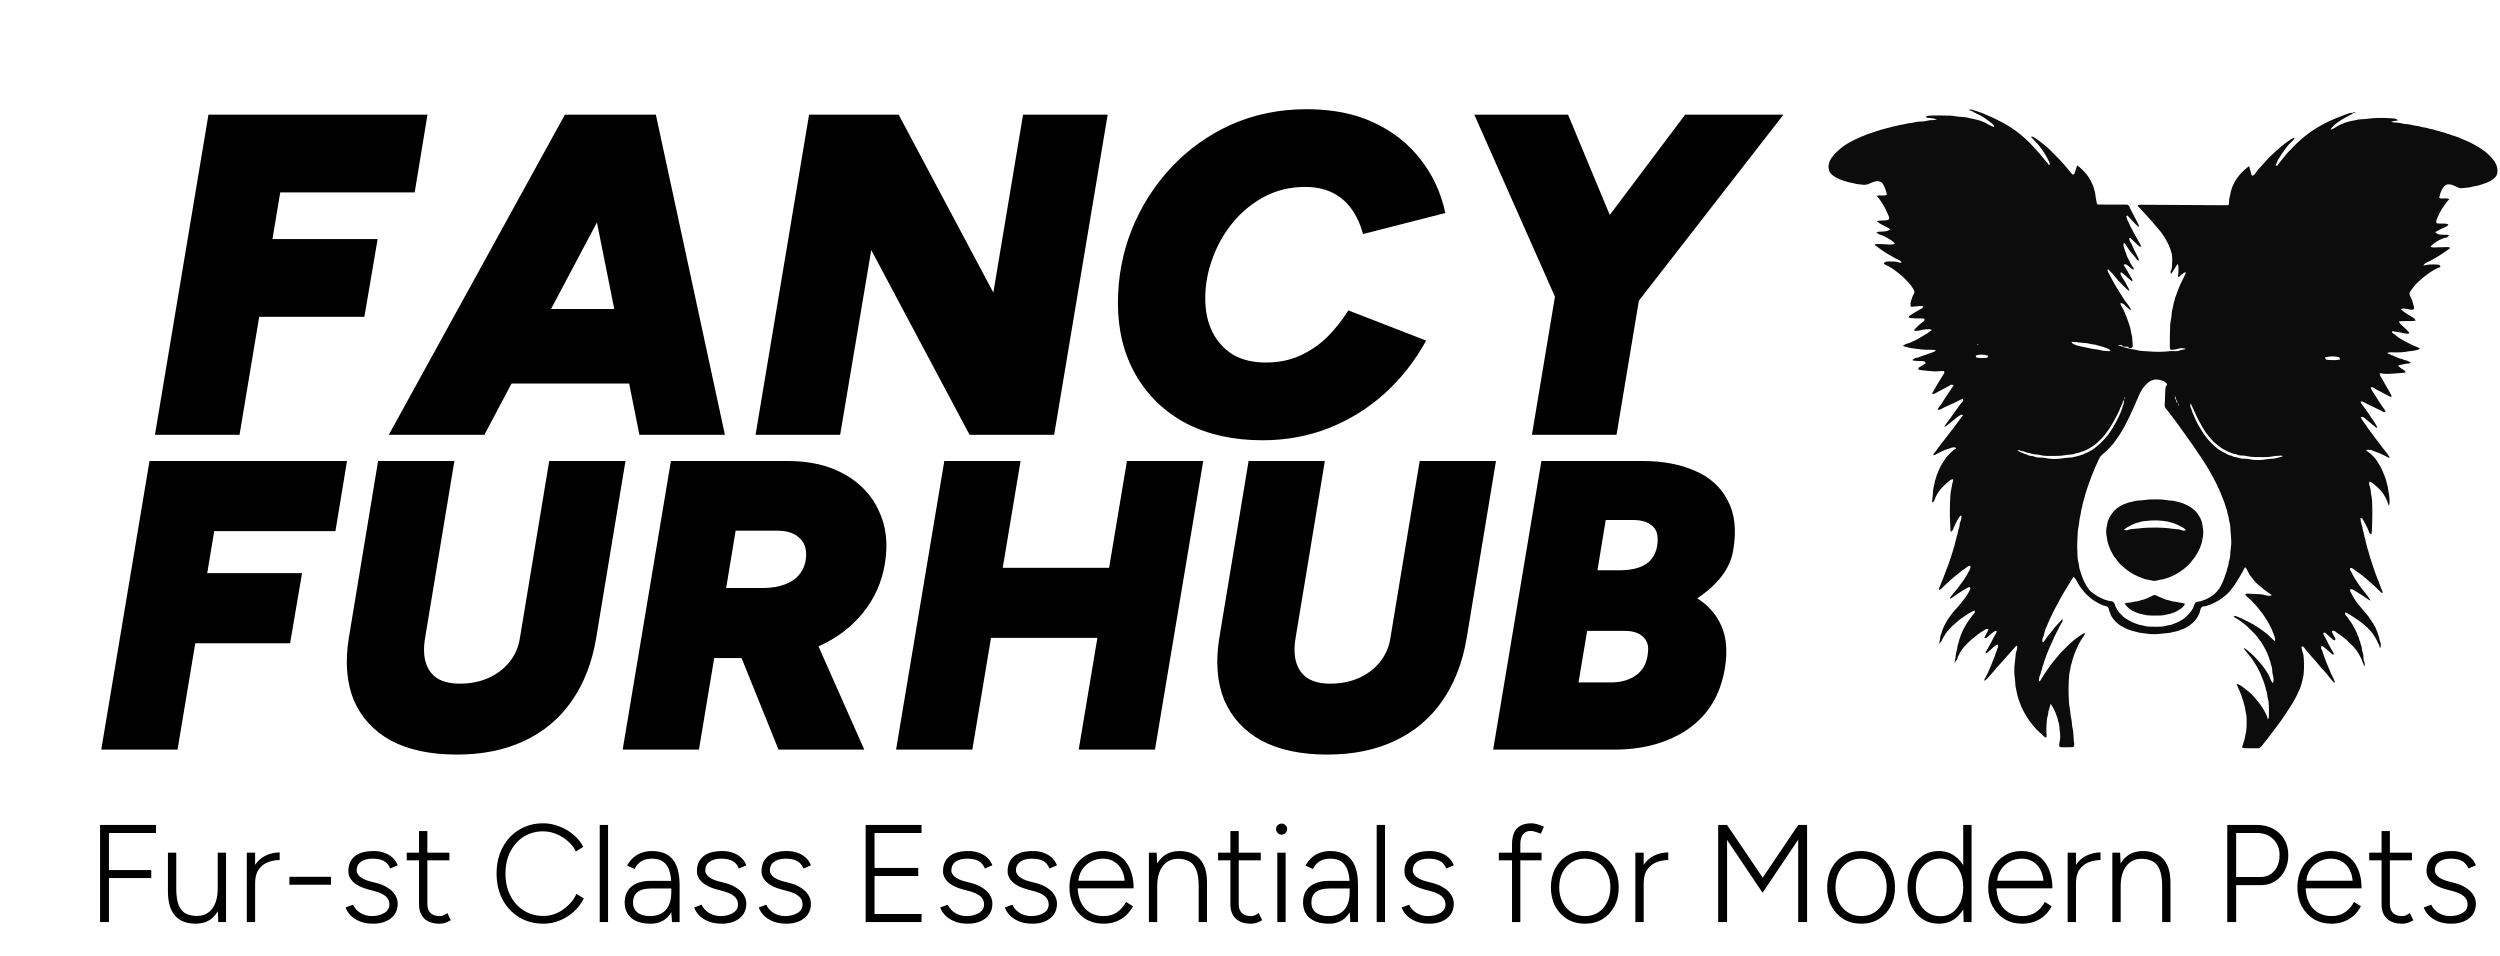
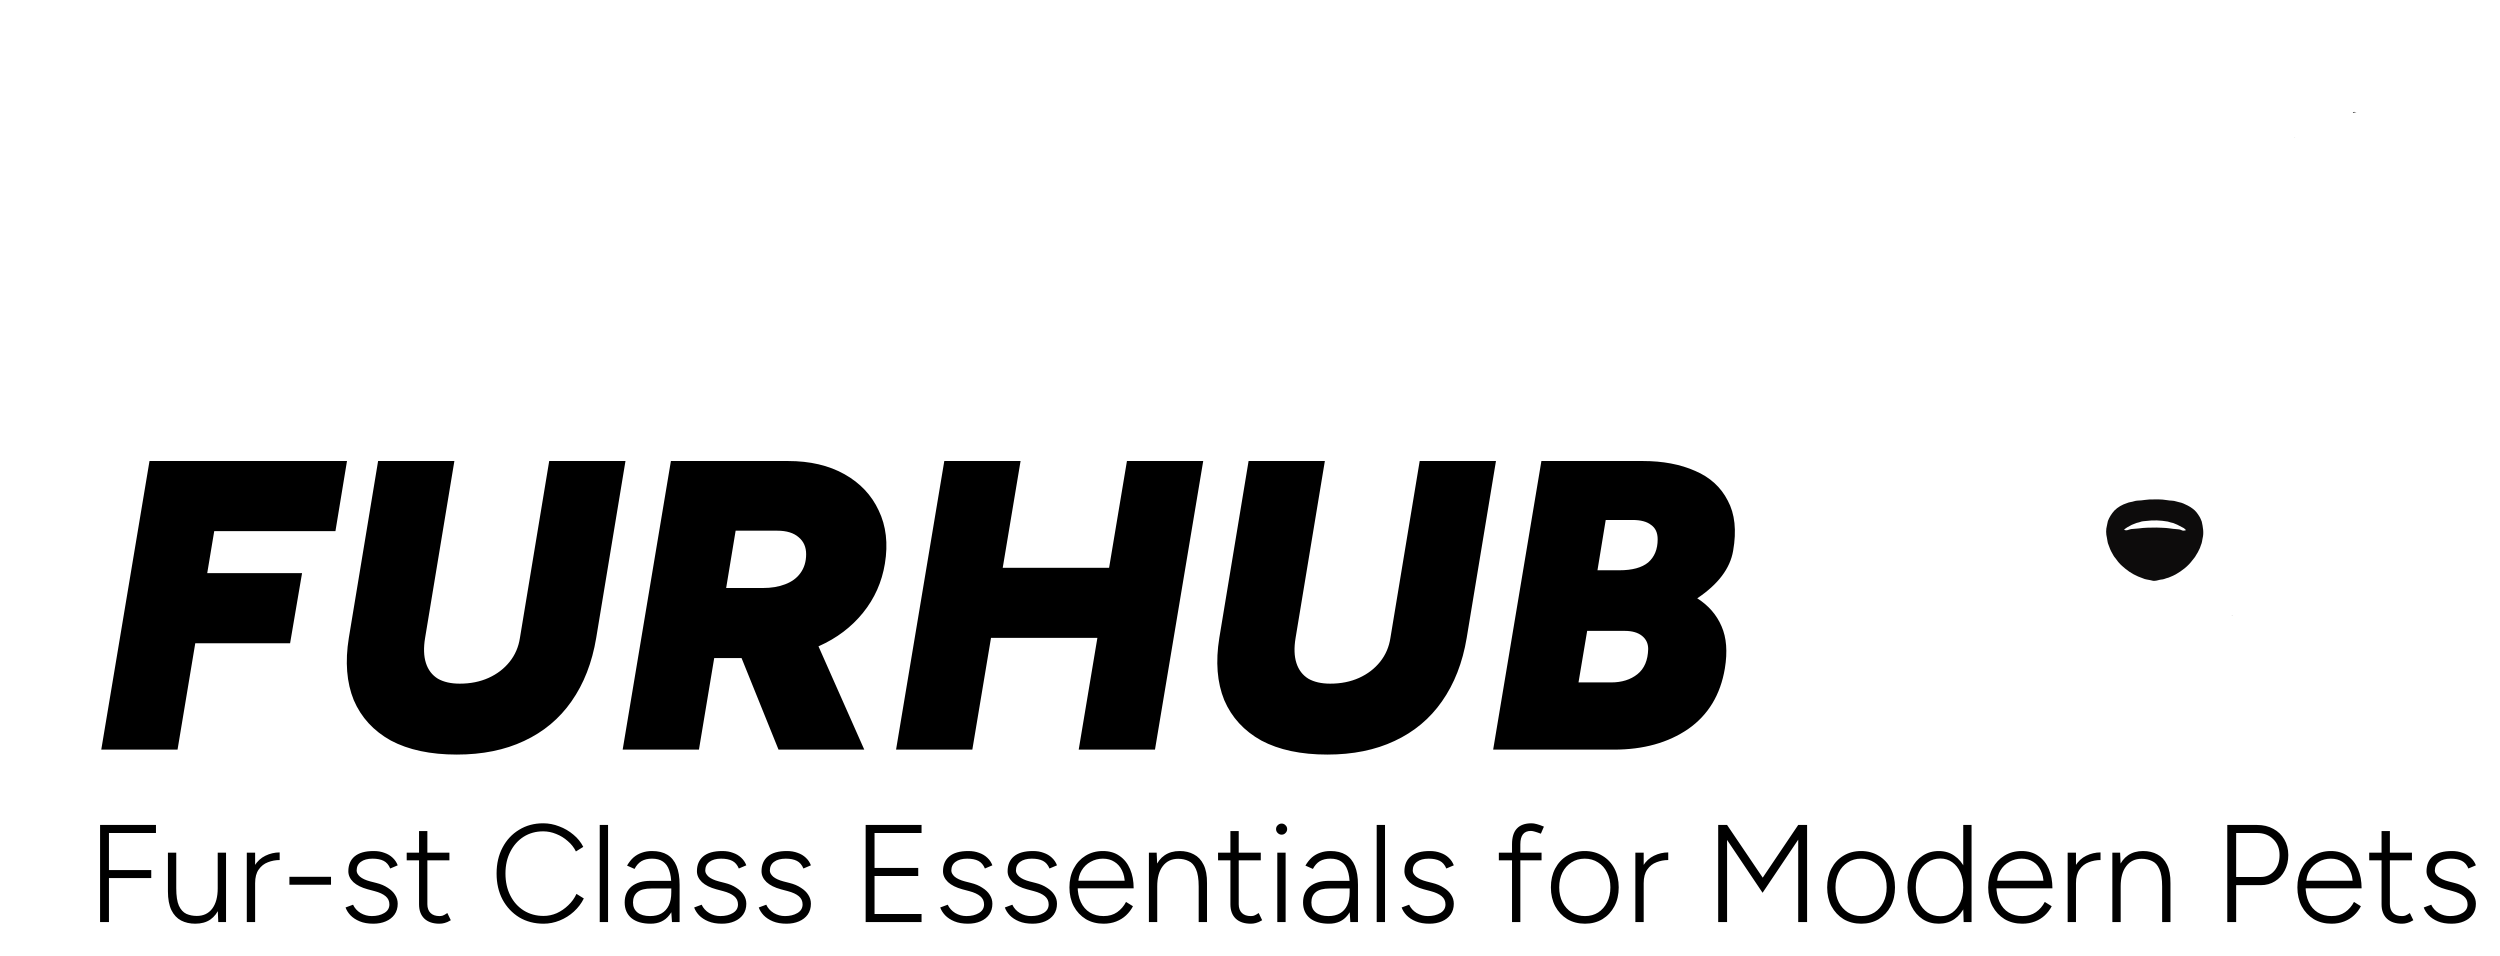
<svg xmlns="http://www.w3.org/2000/svg" fill="none" viewBox="0 0 667 255" height="255" width="667">
-   <path fill="black" d="M41.339 116L55.613 30.6H114.051L110.635 51.34H74.767L72.693 63.784H100.753L97.215 84.524H69.155L63.909 116H41.339ZM103.736 116L150.706 30.6H174.496L129.234 116H103.736ZM170.592 116L153.512 30.6H174.984L193.406 116H170.592ZM121.67 102.336L124.964 82.45H184.012L180.718 102.336H121.67ZM201.583 116L215.857 30.6H239.769L265.023 78.058L272.953 30.6H295.523L281.249 116H258.679L232.449 66.712L224.153 116H201.583ZM336.812 117.464C329.085 117.464 322.294 115.959 316.438 112.95C310.663 109.859 306.19 105.549 303.018 100.018C299.846 94.487 298.26 88.103 298.26 80.864C298.26 74.032 299.48 67.525 301.92 61.344C304.441 55.081 307.939 49.551 312.412 44.752C316.967 39.872 322.294 36.049 328.394 33.284C334.575 30.519 341.326 29.136 348.646 29.136C355.478 29.136 361.415 30.315 366.458 32.674C371.582 35.033 375.771 38.327 379.024 42.556C382.277 46.704 384.473 51.462 385.612 56.83L363.652 62.442C362.92 59.758 361.863 57.481 360.48 55.61C359.097 53.739 357.389 52.316 355.356 51.34C353.323 50.364 350.923 49.876 348.158 49.876C344.254 49.876 340.675 50.73 337.422 52.438C334.169 54.146 331.363 56.423 329.004 59.27C326.645 62.117 324.815 65.329 323.514 68.908C322.213 72.405 321.562 75.984 321.562 79.644C321.562 83.06 322.213 86.069 323.514 88.672C324.815 91.193 326.645 93.186 329.004 94.65C331.444 96.033 334.331 96.724 337.666 96.724C341.082 96.724 344.132 96.114 346.816 94.894C349.5 93.674 351.899 92.047 354.014 90.014C356.129 87.899 358.04 85.5 359.748 82.816L380.488 90.868C377.56 96.236 373.9 100.913 369.508 104.898C365.116 108.883 360.155 111.974 354.624 114.17C349.093 116.366 343.156 117.464 336.812 117.464ZM436.657 80.986L414.575 77.204L449.589 30.6H475.819L436.657 80.986ZM408.719 116L415.551 75.008H438.121L431.289 116H408.719ZM415.673 80.986L393.347 30.6H418.357L437.755 77.204L415.673 80.986Z" />
  <path fill="black" d="M26.7 246V220.1H41.611V222.246H29.068V232.125H40.353V234.271H29.068V246H26.7ZM58.235 246L58.087 242.596V227.5H60.307V246H58.235ZM44.804 236.972V227.5H47.024V236.972H44.804ZM47.024 236.972C47.024 239.019 47.258 240.573 47.727 241.634C48.22 242.695 48.886 243.422 49.725 243.817C50.564 244.187 51.489 244.372 52.5 244.372C54.251 244.372 55.62 243.731 56.607 242.448C57.594 241.141 58.087 239.328 58.087 237.009H59.456C59.456 238.982 59.172 240.672 58.605 242.078C58.038 243.484 57.211 244.569 56.126 245.334C55.041 246.074 53.696 246.444 52.093 246.444C50.687 246.444 49.429 246.16 48.319 245.593C47.209 245.001 46.346 244.076 45.729 242.818C45.112 241.535 44.804 239.87 44.804 237.823V236.972H47.024ZM66.771 235.862C66.771 233.864 67.141 232.248 67.881 231.015C68.646 229.782 69.62 228.881 70.804 228.314C72.013 227.722 73.283 227.426 74.615 227.426V229.461C73.53 229.461 72.482 229.658 71.47 230.053C70.484 230.423 69.67 231.064 69.028 231.977C68.387 232.865 68.066 234.086 68.066 235.64L66.771 235.862ZM65.846 246V227.5H68.066V246H65.846ZM77.215 236.047V233.938H88.315V236.047H77.215ZM99.597 246.444C98.191 246.444 96.983 246.234 95.971 245.815C94.96 245.396 94.134 244.853 93.492 244.187C92.876 243.521 92.444 242.83 92.197 242.115L94.195 241.375C94.615 242.288 95.281 243.028 96.193 243.595C97.131 244.138 98.13 244.409 99.19 244.409C100.498 244.409 101.608 244.138 102.52 243.595C103.433 243.052 103.889 242.288 103.889 241.301C103.889 240.413 103.556 239.685 102.89 239.118C102.224 238.551 101.238 238.094 99.93 237.749L98.117 237.268C96.465 236.824 95.182 236.183 94.269 235.344C93.381 234.481 92.937 233.519 92.937 232.458C92.937 230.756 93.492 229.436 94.602 228.499C95.737 227.537 97.439 227.056 99.708 227.056C100.769 227.056 101.719 227.216 102.557 227.537C103.421 227.833 104.148 228.265 104.74 228.832C105.357 229.399 105.813 230.078 106.109 230.867L104.111 231.718C103.717 230.756 103.137 230.078 102.372 229.683C101.608 229.288 100.609 229.091 99.375 229.091C98.068 229.091 97.032 229.375 96.267 229.942C95.527 230.485 95.157 231.262 95.157 232.273C95.157 232.816 95.453 233.358 96.045 233.901C96.662 234.419 97.575 234.838 98.783 235.159L100.374 235.566C101.583 235.862 102.607 236.294 103.445 236.861C104.309 237.404 104.962 238.033 105.406 238.748C105.875 239.463 106.109 240.253 106.109 241.116C106.109 242.226 105.826 243.188 105.258 244.002C104.691 244.791 103.914 245.396 102.927 245.815C101.965 246.234 100.855 246.444 99.597 246.444ZM117.24 246.444C115.538 246.444 114.206 246 113.244 245.112C112.282 244.199 111.801 242.917 111.801 241.264V221.728H114.021V241.264C114.021 242.251 114.304 243.028 114.872 243.595C115.439 244.138 116.228 244.409 117.24 244.409C117.536 244.409 117.819 244.372 118.091 244.298C118.387 244.199 118.806 243.965 119.349 243.595L120.274 245.519C119.608 245.914 119.053 246.16 118.609 246.259C118.165 246.382 117.708 246.444 117.24 246.444ZM108.508 229.535V227.5H119.904V229.535H108.508ZM145.033 246.444C142.591 246.444 140.42 245.877 138.521 244.742C136.646 243.583 135.166 242.004 134.081 240.006C133.02 237.983 132.49 235.665 132.49 233.05C132.49 230.435 133.02 228.129 134.081 226.131C135.141 224.108 136.609 222.53 138.484 221.395C140.358 220.236 142.504 219.656 144.922 219.656C146.377 219.656 147.795 219.927 149.177 220.47C150.583 220.988 151.853 221.728 152.988 222.69C154.122 223.627 154.998 224.713 155.615 225.946L153.654 227.167C153.136 226.106 152.408 225.181 151.471 224.392C150.558 223.578 149.534 222.949 148.4 222.505C147.265 222.036 146.106 221.802 144.922 221.802C142.973 221.802 141.234 222.283 139.705 223.245C138.2 224.207 137.016 225.539 136.153 227.241C135.289 228.918 134.858 230.855 134.858 233.05C134.858 235.27 135.289 237.231 136.153 238.933C137.016 240.635 138.212 241.967 139.742 242.929C141.296 243.891 143.059 244.372 145.033 244.372C146.241 244.372 147.413 244.125 148.548 243.632C149.682 243.114 150.706 242.411 151.619 241.523C152.556 240.635 153.284 239.624 153.802 238.489L155.763 239.71C155.121 241.017 154.233 242.189 153.099 243.225C151.989 244.236 150.731 245.026 149.325 245.593C147.919 246.16 146.488 246.444 145.033 246.444ZM160.008 246V220.1H162.228V246H160.008ZM179.284 246L179.099 243.225V236.084C179.099 234.505 178.914 233.21 178.544 232.199C178.199 231.163 177.644 230.386 176.879 229.868C176.139 229.35 175.165 229.091 173.956 229.091C172.846 229.091 171.909 229.313 171.144 229.757C170.404 230.201 169.787 230.892 169.294 231.829L167.296 230.941C167.814 230.053 168.394 229.325 169.035 228.758C169.701 228.191 170.441 227.771 171.255 227.5C172.069 227.204 172.969 227.056 173.956 227.056C175.609 227.056 176.978 227.389 178.063 228.055C179.148 228.721 179.962 229.72 180.505 231.052C181.048 232.384 181.319 234.061 181.319 236.084V246H179.284ZM173.586 246.444C171.415 246.444 169.713 245.951 168.48 244.964C167.271 243.953 166.667 242.559 166.667 240.783C166.667 238.958 167.271 237.539 168.48 236.528C169.713 235.517 171.415 235.011 173.586 235.011H179.136V237.046H173.882C172.106 237.046 170.823 237.379 170.034 238.045C169.269 238.686 168.887 239.599 168.887 240.783C168.887 241.918 169.282 242.806 170.071 243.447C170.885 244.088 172.007 244.409 173.438 244.409C174.622 244.409 175.633 244.175 176.472 243.706C177.335 243.213 177.989 242.497 178.433 241.56C178.877 240.623 179.099 239.463 179.099 238.082H180.394C180.394 240.598 179.79 242.621 178.581 244.15C177.397 245.679 175.732 246.444 173.586 246.444ZM192.603 246.444C191.197 246.444 189.988 246.234 188.977 245.815C187.966 245.396 187.139 244.853 186.498 244.187C185.881 243.521 185.45 242.83 185.203 242.115L187.201 241.375C187.62 242.288 188.286 243.028 189.199 243.595C190.136 244.138 191.135 244.409 192.196 244.409C193.503 244.409 194.613 244.138 195.526 243.595C196.439 243.052 196.895 242.288 196.895 241.301C196.895 240.413 196.562 239.685 195.896 239.118C195.23 238.551 194.243 238.094 192.936 237.749L191.123 237.268C189.47 236.824 188.188 236.183 187.275 235.344C186.387 234.481 185.943 233.519 185.943 232.458C185.943 230.756 186.498 229.436 187.608 228.499C188.743 227.537 190.445 227.056 192.714 227.056C193.775 227.056 194.724 227.216 195.563 227.537C196.426 227.833 197.154 228.265 197.746 228.832C198.363 229.399 198.819 230.078 199.115 230.867L197.117 231.718C196.722 230.756 196.143 230.078 195.378 229.683C194.613 229.288 193.614 229.091 192.381 229.091C191.074 229.091 190.038 229.375 189.273 229.942C188.533 230.485 188.163 231.262 188.163 232.273C188.163 232.816 188.459 233.358 189.051 233.901C189.668 234.419 190.58 234.838 191.789 235.159L193.38 235.566C194.589 235.862 195.612 236.294 196.451 236.861C197.314 237.404 197.968 238.033 198.412 238.748C198.881 239.463 199.115 240.253 199.115 241.116C199.115 242.226 198.831 243.188 198.264 244.002C197.697 244.791 196.92 245.396 195.933 245.815C194.971 246.234 193.861 246.444 192.603 246.444ZM209.838 246.444C208.432 246.444 207.224 246.234 206.212 245.815C205.201 245.396 204.375 244.853 203.733 244.187C203.117 243.521 202.685 242.83 202.438 242.115L204.436 241.375C204.856 242.288 205.522 243.028 206.434 243.595C207.372 244.138 208.371 244.409 209.431 244.409C210.739 244.409 211.849 244.138 212.761 243.595C213.674 243.052 214.13 242.288 214.13 241.301C214.13 240.413 213.797 239.685 213.131 239.118C212.465 238.551 211.479 238.094 210.171 237.749L208.358 237.268C206.706 236.824 205.423 236.183 204.51 235.344C203.622 234.481 203.178 233.519 203.178 232.458C203.178 230.756 203.733 229.436 204.843 228.499C205.978 227.537 207.68 227.056 209.949 227.056C211.01 227.056 211.96 227.216 212.798 227.537C213.662 227.833 214.389 228.265 214.981 228.832C215.598 229.399 216.054 230.078 216.35 230.867L214.352 231.718C213.958 230.756 213.378 230.078 212.613 229.683C211.849 229.288 210.85 229.091 209.616 229.091C208.309 229.091 207.273 229.375 206.508 229.942C205.768 230.485 205.398 231.262 205.398 232.273C205.398 232.816 205.694 233.358 206.286 233.901C206.903 234.419 207.816 234.838 209.024 235.159L210.615 235.566C211.824 235.862 212.848 236.294 213.686 236.861C214.55 237.404 215.203 238.033 215.647 238.748C216.116 239.463 216.35 240.253 216.35 241.116C216.35 242.226 216.067 243.188 215.499 244.002C214.932 244.791 214.155 245.396 213.168 245.815C212.206 246.234 211.096 246.444 209.838 246.444ZM230.959 246V220.1H245.87V222.246H233.327V231.57H244.982V233.716H233.327V243.854H245.87V246H230.959ZM258.256 246.444C256.85 246.444 255.642 246.234 254.63 245.815C253.619 245.396 252.793 244.853 252.151 244.187C251.535 243.521 251.103 242.83 250.856 242.115L252.854 241.375C253.274 242.288 253.94 243.028 254.852 243.595C255.79 244.138 256.789 244.409 257.849 244.409C259.157 244.409 260.267 244.138 261.179 243.595C262.092 243.052 262.548 242.288 262.548 241.301C262.548 240.413 262.215 239.685 261.549 239.118C260.883 238.551 259.897 238.094 258.589 237.749L256.776 237.268C255.124 236.824 253.841 236.183 252.928 235.344C252.04 234.481 251.596 233.519 251.596 232.458C251.596 230.756 252.151 229.436 253.261 228.499C254.396 227.537 256.098 227.056 258.367 227.056C259.428 227.056 260.378 227.216 261.216 227.537C262.08 227.833 262.807 228.265 263.399 228.832C264.016 229.399 264.472 230.078 264.768 230.867L262.77 231.718C262.376 230.756 261.796 230.078 261.031 229.683C260.267 229.288 259.268 229.091 258.034 229.091C256.727 229.091 255.691 229.375 254.926 229.942C254.186 230.485 253.816 231.262 253.816 232.273C253.816 232.816 254.112 233.358 254.704 233.901C255.321 234.419 256.234 234.838 257.442 235.159L259.033 235.566C260.242 235.862 261.266 236.294 262.104 236.861C262.968 237.404 263.621 238.033 264.065 238.748C264.534 239.463 264.768 240.253 264.768 241.116C264.768 242.226 264.485 243.188 263.917 244.002C263.35 244.791 262.573 245.396 261.586 245.815C260.624 246.234 259.514 246.444 258.256 246.444ZM275.492 246.444C274.086 246.444 272.877 246.234 271.866 245.815C270.854 245.396 270.028 244.853 269.387 244.187C268.77 243.521 268.338 242.83 268.092 242.115L270.09 241.375C270.509 242.288 271.175 243.028 272.088 243.595C273.025 244.138 274.024 244.409 275.085 244.409C276.392 244.409 277.502 244.138 278.415 243.595C279.327 243.052 279.784 242.288 279.784 241.301C279.784 240.413 279.451 239.685 278.785 239.118C278.119 238.551 277.132 238.094 275.825 237.749L274.012 237.268C272.359 236.824 271.076 236.183 270.164 235.344C269.276 234.481 268.832 233.519 268.832 232.458C268.832 230.756 269.387 229.436 270.497 228.499C271.631 227.537 273.333 227.056 275.603 227.056C276.663 227.056 277.613 227.216 278.452 227.537C279.315 227.833 280.043 228.265 280.635 228.832C281.251 229.399 281.708 230.078 282.004 230.867L280.006 231.718C279.611 230.756 279.031 230.078 278.267 229.683C277.502 229.288 276.503 229.091 275.27 229.091C273.962 229.091 272.926 229.375 272.162 229.942C271.422 230.485 271.052 231.262 271.052 232.273C271.052 232.816 271.348 233.358 271.94 233.901C272.556 234.419 273.469 234.838 274.678 235.159L276.269 235.566C277.477 235.862 278.501 236.294 279.34 236.861C280.203 237.404 280.857 238.033 281.301 238.748C281.769 239.463 282.004 240.253 282.004 241.116C282.004 242.226 281.72 243.188 281.153 244.002C280.585 244.791 279.808 245.396 278.822 245.815C277.86 246.234 276.75 246.444 275.492 246.444ZM294.429 246.444C292.653 246.444 291.074 246.037 289.693 245.223C288.336 244.384 287.263 243.237 286.474 241.782C285.709 240.327 285.327 238.649 285.327 236.75C285.327 234.851 285.709 233.173 286.474 231.718C287.239 230.263 288.287 229.128 289.619 228.314C290.976 227.475 292.517 227.056 294.244 227.056C295.995 227.056 297.475 227.488 298.684 228.351C299.917 229.19 300.855 230.361 301.496 231.866C302.137 233.346 302.458 235.06 302.458 237.009H286.659L287.51 236.306C287.51 238.008 287.794 239.463 288.361 240.672C288.928 241.881 289.73 242.806 290.766 243.447C291.827 244.088 293.048 244.409 294.429 244.409C295.86 244.409 297.068 244.064 298.055 243.373C299.066 242.658 299.856 241.745 300.423 240.635L302.273 241.782C301.804 242.695 301.188 243.509 300.423 244.224C299.683 244.915 298.807 245.457 297.796 245.852C296.785 246.247 295.662 246.444 294.429 246.444ZM287.695 235.64L286.77 234.974H301.015L300.09 235.677C300.09 234.37 299.843 233.223 299.35 232.236C298.881 231.249 298.215 230.485 297.352 229.942C296.489 229.375 295.453 229.091 294.244 229.091C293.06 229.091 291.962 229.375 290.951 229.942C289.964 230.485 289.175 231.249 288.583 232.236C287.991 233.198 287.695 234.333 287.695 235.64ZM306.527 246V227.5H308.599L308.747 230.904V246H306.527ZM319.81 246V236.528H322.03V246H319.81ZM319.81 236.528C319.81 234.481 319.563 232.927 319.07 231.866C318.601 230.805 317.948 230.09 317.109 229.72C316.295 229.325 315.37 229.128 314.334 229.128C312.583 229.128 311.214 229.782 310.227 231.089C309.24 232.372 308.747 234.172 308.747 236.491H307.378C307.378 234.518 307.662 232.828 308.229 231.422C308.796 230.016 309.623 228.943 310.708 228.203C311.818 227.438 313.162 227.056 314.741 227.056C316.172 227.056 317.43 227.352 318.515 227.944C319.625 228.511 320.488 229.424 321.105 230.682C321.746 231.94 322.055 233.605 322.03 235.677V236.528H319.81ZM333.711 246.444C332.009 246.444 330.677 246 329.715 245.112C328.753 244.199 328.272 242.917 328.272 241.264V221.728H330.492V241.264C330.492 242.251 330.776 243.028 331.343 243.595C331.911 244.138 332.7 244.409 333.711 244.409C334.007 244.409 334.291 244.372 334.562 244.298C334.858 244.199 335.278 243.965 335.82 243.595L336.745 245.519C336.079 245.914 335.524 246.16 335.08 246.259C334.636 246.382 334.18 246.444 333.711 246.444ZM324.979 229.535V227.5H336.375V229.535H324.979ZM340.784 246V227.5H343.004V246H340.784ZM341.931 222.69C341.537 222.69 341.191 222.542 340.895 222.246C340.599 221.95 340.451 221.605 340.451 221.21C340.451 220.791 340.599 220.445 340.895 220.174C341.191 219.878 341.537 219.73 341.931 219.73C342.351 219.73 342.696 219.878 342.967 220.174C343.263 220.445 343.411 220.791 343.411 221.21C343.411 221.605 343.263 221.95 342.967 222.246C342.696 222.542 342.351 222.69 341.931 222.69ZM360.273 246L360.088 243.225V236.084C360.088 234.505 359.903 233.21 359.533 232.199C359.188 231.163 358.633 230.386 357.868 229.868C357.128 229.35 356.154 229.091 354.945 229.091C353.835 229.091 352.898 229.313 352.133 229.757C351.393 230.201 350.777 230.892 350.283 231.829L348.285 230.941C348.803 230.053 349.383 229.325 350.024 228.758C350.69 228.191 351.43 227.771 352.244 227.5C353.058 227.204 353.959 227.056 354.945 227.056C356.598 227.056 357.967 227.389 359.052 228.055C360.138 228.721 360.952 229.72 361.494 231.052C362.037 232.384 362.308 234.061 362.308 236.084V246H360.273ZM354.575 246.444C352.405 246.444 350.703 245.951 349.469 244.964C348.261 243.953 347.656 242.559 347.656 240.783C347.656 238.958 348.261 237.539 349.469 236.528C350.703 235.517 352.405 235.011 354.575 235.011H360.125V237.046H354.871C353.095 237.046 351.813 237.379 351.023 238.045C350.259 238.686 349.876 239.599 349.876 240.783C349.876 241.918 350.271 242.806 351.06 243.447C351.874 244.088 352.997 244.409 354.427 244.409C355.611 244.409 356.623 244.175 357.461 243.706C358.325 243.213 358.978 242.497 359.422 241.56C359.866 240.623 360.088 239.463 360.088 238.082H361.383C361.383 240.598 360.779 242.621 359.57 244.15C358.386 245.679 356.721 246.444 354.575 246.444ZM367.302 246V220.1H369.522V246H367.302ZM381.361 246.444C379.955 246.444 378.746 246.234 377.735 245.815C376.724 245.396 375.897 244.853 375.256 244.187C374.639 243.521 374.208 242.83 373.961 242.115L375.959 241.375C376.378 242.288 377.044 243.028 377.957 243.595C378.894 244.138 379.893 244.409 380.954 244.409C382.261 244.409 383.371 244.138 384.284 243.595C385.197 243.052 385.653 242.288 385.653 241.301C385.653 240.413 385.32 239.685 384.654 239.118C383.988 238.551 383.001 238.094 381.694 237.749L379.881 237.268C378.228 236.824 376.946 236.183 376.033 235.344C375.145 234.481 374.701 233.519 374.701 232.458C374.701 230.756 375.256 229.436 376.366 228.499C377.501 227.537 379.203 227.056 381.472 227.056C382.533 227.056 383.482 227.216 384.321 227.537C385.184 227.833 385.912 228.265 386.504 228.832C387.121 229.399 387.577 230.078 387.873 230.867L385.875 231.718C385.48 230.756 384.901 230.078 384.136 229.683C383.371 229.288 382.372 229.091 381.139 229.091C379.832 229.091 378.796 229.375 378.031 229.942C377.291 230.485 376.921 231.262 376.921 232.273C376.921 232.816 377.217 233.358 377.809 233.901C378.426 234.419 379.338 234.838 380.547 235.159L382.138 235.566C383.347 235.862 384.37 236.294 385.209 236.861C386.072 237.404 386.726 238.033 387.17 238.748C387.639 239.463 387.873 240.253 387.873 241.116C387.873 242.226 387.589 243.188 387.022 244.002C386.455 244.791 385.678 245.396 384.691 245.815C383.729 246.234 382.619 246.444 381.361 246.444ZM403.406 246V225.28C403.406 223.381 403.838 221.975 404.701 221.062C405.565 220.125 406.872 219.656 408.623 219.656C409.018 219.656 409.487 219.73 410.029 219.878C410.572 220.026 411.201 220.248 411.916 220.544L411.102 222.431C410.461 222.184 409.918 221.999 409.474 221.876C409.055 221.753 408.71 221.691 408.438 221.691C407.501 221.691 406.798 221.987 406.329 222.579C405.861 223.171 405.626 224.071 405.626 225.28V246H403.406ZM399.891 229.535V227.5H411.287V229.535H399.891ZM422.881 246.444C421.105 246.444 419.527 246.037 418.145 245.223C416.789 244.384 415.716 243.237 414.926 241.782C414.162 240.327 413.779 238.649 413.779 236.75C413.779 234.851 414.162 233.173 414.926 231.718C415.691 230.263 416.752 229.128 418.108 228.314C419.49 227.475 421.056 227.056 422.807 227.056C424.583 227.056 426.15 227.475 427.506 228.314C428.888 229.128 429.961 230.263 430.725 231.718C431.49 233.173 431.872 234.851 431.872 236.75C431.872 238.649 431.49 240.327 430.725 241.782C429.961 243.237 428.9 244.384 427.543 245.223C426.187 246.037 424.633 246.444 422.881 246.444ZM422.881 244.409C424.213 244.409 425.385 244.088 426.396 243.447C427.408 242.781 428.197 241.881 428.764 240.746C429.356 239.587 429.652 238.255 429.652 236.75C429.652 235.245 429.356 233.926 428.764 232.791C428.197 231.632 427.395 230.731 426.359 230.09C425.323 229.424 424.139 229.091 422.807 229.091C421.475 229.091 420.291 229.424 419.255 230.09C418.244 230.731 417.442 231.632 416.85 232.791C416.283 233.926 415.999 235.245 415.999 236.75C415.999 238.255 416.295 239.587 416.887 240.746C417.479 241.881 418.293 242.781 419.329 243.447C420.365 244.088 421.549 244.409 422.881 244.409ZM437.241 235.862C437.241 233.864 437.611 232.248 438.351 231.015C439.116 229.782 440.09 228.881 441.274 228.314C442.483 227.722 443.753 227.426 445.085 227.426V229.461C444 229.461 442.951 229.658 441.94 230.053C440.953 230.423 440.139 231.064 439.498 231.977C438.857 232.865 438.536 234.086 438.536 235.64L437.241 235.862ZM436.316 246V227.5H438.536V246H436.316ZM458.415 246V220.1H460.783L470.292 234.16L479.764 220.1H482.132V246H479.764V224.022L470.255 238.193L460.783 224.096V246H458.415ZM496.592 246.444C494.816 246.444 493.238 246.037 491.856 245.223C490.5 244.384 489.427 243.237 488.637 241.782C487.873 240.327 487.49 238.649 487.49 236.75C487.49 234.851 487.873 233.173 488.637 231.718C489.402 230.263 490.463 229.128 491.819 228.314C493.201 227.475 494.767 227.056 496.518 227.056C498.294 227.056 499.861 227.475 501.217 228.314C502.599 229.128 503.672 230.263 504.436 231.718C505.201 233.173 505.583 234.851 505.583 236.75C505.583 238.649 505.201 240.327 504.436 241.782C503.672 243.237 502.611 244.384 501.254 245.223C499.898 246.037 498.344 246.444 496.592 246.444ZM496.592 244.409C497.924 244.409 499.096 244.088 500.107 243.447C501.119 242.781 501.908 241.881 502.475 240.746C503.067 239.587 503.363 238.255 503.363 236.75C503.363 235.245 503.067 233.926 502.475 232.791C501.908 231.632 501.106 230.731 500.07 230.09C499.034 229.424 497.85 229.091 496.518 229.091C495.186 229.091 494.002 229.424 492.966 230.09C491.955 230.731 491.153 231.632 490.561 232.791C489.994 233.926 489.71 235.245 489.71 236.75C489.71 238.255 490.006 239.587 490.598 240.746C491.19 241.881 492.004 242.781 493.04 243.447C494.076 244.088 495.26 244.409 496.592 244.409ZM523.902 246L523.791 242.559V220.1H526.011V246H523.902ZM517.279 246.444C515.651 246.444 514.208 246.037 512.95 245.223C511.692 244.384 510.705 243.237 509.99 241.782C509.275 240.302 508.917 238.625 508.917 236.75C508.917 234.851 509.275 233.173 509.99 231.718C510.705 230.263 511.692 229.128 512.95 228.314C514.208 227.475 515.651 227.056 517.279 227.056C518.858 227.056 520.239 227.475 521.423 228.314C522.632 229.128 523.569 230.263 524.235 231.718C524.926 233.173 525.271 234.851 525.271 236.75C525.271 238.625 524.926 240.302 524.235 241.782C523.569 243.237 522.632 244.384 521.423 245.223C520.239 246.037 518.858 246.444 517.279 246.444ZM517.723 244.446C518.907 244.446 519.955 244.125 520.868 243.484C521.781 242.818 522.496 241.905 523.014 240.746C523.532 239.587 523.791 238.255 523.791 236.75C523.791 235.245 523.532 233.913 523.014 232.754C522.496 231.595 521.781 230.694 520.868 230.053C519.955 229.387 518.895 229.054 517.686 229.054C516.403 229.054 515.269 229.387 514.282 230.053C513.295 230.694 512.518 231.595 511.951 232.754C511.408 233.913 511.137 235.245 511.137 236.75C511.137 238.255 511.421 239.587 511.988 240.746C512.555 241.905 513.332 242.818 514.319 243.484C515.306 244.125 516.44 244.446 517.723 244.446ZM539.554 246.444C537.778 246.444 536.199 246.037 534.818 245.223C533.461 244.384 532.388 243.237 531.599 241.782C530.834 240.327 530.452 238.649 530.452 236.75C530.452 234.851 530.834 233.173 531.599 231.718C532.364 230.263 533.412 229.128 534.744 228.314C536.101 227.475 537.642 227.056 539.369 227.056C541.12 227.056 542.6 227.488 543.809 228.351C545.042 229.19 545.98 230.361 546.621 231.866C547.262 233.346 547.583 235.06 547.583 237.009H531.784L532.635 236.306C532.635 238.008 532.919 239.463 533.486 240.672C534.053 241.881 534.855 242.806 535.891 243.447C536.952 244.088 538.173 244.409 539.554 244.409C540.985 244.409 542.193 244.064 543.18 243.373C544.191 242.658 544.981 241.745 545.548 240.635L547.398 241.782C546.929 242.695 546.313 243.509 545.548 244.224C544.808 244.915 543.932 245.457 542.921 245.852C541.91 246.247 540.787 246.444 539.554 246.444ZM532.82 235.64L531.895 234.974H546.14L545.215 235.677C545.215 234.37 544.968 233.223 544.475 232.236C544.006 231.249 543.34 230.485 542.477 229.942C541.614 229.375 540.578 229.091 539.369 229.091C538.185 229.091 537.087 229.375 536.076 229.942C535.089 230.485 534.3 231.249 533.708 232.236C533.116 233.198 532.82 234.333 532.82 235.64ZM552.577 235.862C552.577 233.864 552.947 232.248 553.687 231.015C554.452 229.782 555.426 228.881 556.61 228.314C557.819 227.722 559.089 227.426 560.421 227.426V229.461C559.336 229.461 558.287 229.658 557.276 230.053C556.289 230.423 555.475 231.064 554.834 231.977C554.193 232.865 553.872 234.086 553.872 235.64L552.577 235.862ZM551.652 246V227.5H553.872V246H551.652ZM563.576 246V227.5H565.648L565.796 230.904V246H563.576ZM576.859 246V236.528H579.079V246H576.859ZM576.859 236.528C576.859 234.481 576.612 232.927 576.119 231.866C575.65 230.805 574.996 230.09 574.158 229.72C573.344 229.325 572.419 229.128 571.383 229.128C569.631 229.128 568.262 229.782 567.276 231.089C566.289 232.372 565.796 234.172 565.796 236.491H564.427C564.427 234.518 564.71 232.828 565.278 231.422C565.845 230.016 566.671 228.943 567.757 228.203C568.867 227.438 570.211 227.056 571.79 227.056C573.22 227.056 574.478 227.352 575.564 227.944C576.674 228.511 577.537 229.424 578.154 230.682C578.795 231.94 579.103 233.605 579.079 235.677V236.528H576.859ZM594.238 246V220.1H602.193C603.821 220.1 605.264 220.445 606.522 221.136C607.78 221.802 608.754 222.739 609.445 223.948C610.16 225.157 610.518 226.55 610.518 228.129C610.518 229.683 610.197 231.064 609.556 232.273C608.939 233.482 608.076 234.431 606.966 235.122C605.881 235.813 604.623 236.158 603.192 236.158H596.606V246H594.238ZM596.606 233.975H603.192C604.647 233.975 605.844 233.432 606.781 232.347C607.718 231.262 608.187 229.856 608.187 228.129C608.187 226.378 607.62 224.959 606.485 223.874C605.375 222.789 603.944 222.246 602.193 222.246H596.606V233.975ZM622.045 246.444C620.269 246.444 618.691 246.037 617.309 245.223C615.953 244.384 614.88 243.237 614.09 241.782C613.326 240.327 612.943 238.649 612.943 236.75C612.943 234.851 613.326 233.173 614.09 231.718C614.855 230.263 615.903 229.128 617.235 228.314C618.592 227.475 620.134 227.056 621.86 227.056C623.612 227.056 625.092 227.488 626.3 228.351C627.534 229.19 628.471 230.361 629.112 231.866C629.754 233.346 630.074 235.06 630.074 237.009H614.275L615.126 236.306C615.126 238.008 615.41 239.463 615.977 240.672C616.545 241.881 617.346 242.806 618.382 243.447C619.443 244.088 620.664 244.409 622.045 244.409C623.476 244.409 624.685 244.064 625.671 243.373C626.683 242.658 627.472 241.745 628.039 240.635L629.889 241.782C629.421 242.695 628.804 243.509 628.039 244.224C627.299 244.915 626.424 245.457 625.412 245.852C624.401 246.247 623.279 246.444 622.045 246.444ZM615.311 235.64L614.386 234.974H628.631L627.706 235.677C627.706 234.37 627.46 233.223 626.966 232.236C626.498 231.249 625.832 230.485 624.968 229.942C624.105 229.375 623.069 229.091 621.86 229.091C620.676 229.091 619.579 229.375 618.567 229.942C617.581 230.485 616.791 231.249 616.199 232.236C615.607 233.198 615.311 234.333 615.311 235.64ZM640.84 246.444C639.138 246.444 637.806 246 636.844 245.112C635.882 244.199 635.401 242.917 635.401 241.264V221.728H637.621V241.264C637.621 242.251 637.905 243.028 638.472 243.595C639.039 244.138 639.829 244.409 640.84 244.409C641.136 244.409 641.42 244.372 641.691 244.298C641.987 244.199 642.406 243.965 642.949 243.595L643.874 245.519C643.208 245.914 642.653 246.16 642.209 246.259C641.765 246.382 641.309 246.444 640.84 246.444ZM632.108 229.535V227.5H643.504V229.535H632.108ZM654.055 246.444C652.649 246.444 651.441 246.234 650.429 245.815C649.418 245.396 648.592 244.853 647.95 244.187C647.334 243.521 646.902 242.83 646.655 242.115L648.653 241.375C649.073 242.288 649.739 243.028 650.651 243.595C651.589 244.138 652.588 244.409 653.648 244.409C654.956 244.409 656.066 244.138 656.978 243.595C657.891 243.052 658.347 242.288 658.347 241.301C658.347 240.413 658.014 239.685 657.348 239.118C656.682 238.551 655.696 238.094 654.388 237.749L652.575 237.268C650.923 236.824 649.64 236.183 648.727 235.344C647.839 234.481 647.395 233.519 647.395 232.458C647.395 230.756 647.95 229.436 649.06 228.499C650.195 227.537 651.897 227.056 654.166 227.056C655.227 227.056 656.177 227.216 657.015 227.537C657.879 227.833 658.606 228.265 659.198 228.832C659.815 229.399 660.271 230.078 660.567 230.867L658.569 231.718C658.175 230.756 657.595 230.078 656.83 229.683C656.066 229.288 655.067 229.091 653.833 229.091C652.526 229.091 651.49 229.375 650.725 229.942C649.985 230.485 649.615 231.262 649.615 232.273C649.615 232.816 649.911 233.358 650.503 233.901C651.12 234.419 652.033 234.838 653.241 235.159L654.832 235.566C656.041 235.862 657.065 236.294 657.903 236.861C658.767 237.404 659.42 238.033 659.864 238.748C660.333 239.463 660.567 240.253 660.567 241.116C660.567 242.226 660.284 243.188 659.716 244.002C659.149 244.791 658.372 245.396 657.385 245.815C656.423 246.234 655.313 246.444 654.055 246.444Z" />
  <path fill="black" d="M27.017 200L39.887 123H92.577L89.497 141.7H57.157L55.287 152.92H80.587L77.397 171.62H52.097L47.367 200H27.017ZM121.887 201.32C114.847 201.32 108.98 200.073 104.287 197.58C99.667 195.013 96.367 191.42 94.387 186.8C92.48 182.107 92.04 176.57 93.067 170.19L100.877 123H121.227L113.417 170.19C112.977 172.83 113.05 175.067 113.637 176.9C114.224 178.733 115.287 180.127 116.827 181.08C118.367 181.96 120.31 182.4 122.657 182.4C125.517 182.4 128.084 181.887 130.357 180.86C132.63 179.833 134.5 178.403 135.967 176.57C137.434 174.737 138.35 172.61 138.717 170.19L146.527 123H166.877L159.067 170.19C157.967 176.79 155.767 182.437 152.467 187.13C149.24 191.75 145.024 195.27 139.817 197.69C134.684 200.11 128.707 201.32 121.887 201.32ZM166.128 200L178.998 123H210.238C216.105 123 221.128 124.173 225.308 126.52C229.488 128.867 232.532 132.093 234.438 136.2C236.418 140.307 236.968 145.037 236.088 150.39C235.282 155.303 233.338 159.667 230.258 163.48C227.178 167.293 223.255 170.263 218.488 172.39C213.795 174.517 208.552 175.58 202.758 175.58H190.548L186.478 200H166.128ZM207.708 200L195.498 169.75L212.108 158.31L230.588 200H207.708ZM193.738 156.88H203.528C205.802 156.88 207.782 156.55 209.468 155.89C211.228 155.23 212.585 154.24 213.538 152.92C214.565 151.527 215.078 149.84 215.078 147.86C215.078 145.953 214.418 144.45 213.098 143.35C211.778 142.177 209.872 141.59 207.378 141.59H196.268L193.738 156.88ZM239.068 200L251.938 123H272.288L259.418 200H239.068ZM287.798 200L300.668 123H321.018L308.148 200H287.798ZM258.098 170.19L261.178 151.49H307.818L304.738 170.19H258.098ZM354.133 201.32C347.093 201.32 341.226 200.073 336.533 197.58C331.913 195.013 328.613 191.42 326.633 186.8C324.726 182.107 324.286 176.57 325.313 170.19L333.123 123H353.473L345.663 170.19C345.223 172.83 345.296 175.067 345.883 176.9C346.47 178.733 347.533 180.127 349.073 181.08C350.613 181.96 352.556 182.4 354.903 182.4C357.763 182.4 360.33 181.887 362.603 180.86C364.876 179.833 366.746 178.403 368.213 176.57C369.68 174.737 370.596 172.61 370.963 170.19L378.773 123H399.123L391.313 170.19C390.213 176.79 388.013 182.437 384.713 187.13C381.486 191.75 377.27 195.27 372.063 197.69C366.93 200.11 360.953 201.32 354.133 201.32ZM398.375 200L411.245 123H438.305C443.658 123 448.315 123.88 452.275 125.64C456.235 127.327 459.131 129.967 460.965 133.56C462.871 137.08 463.348 141.553 462.395 146.98C461.588 151.673 458.398 155.89 452.825 159.63C455.831 161.537 457.995 164.03 459.315 167.11C460.635 170.117 460.928 173.857 460.195 178.33C459.021 185.37 455.758 190.76 450.405 194.5C445.051 198.167 438.451 200 430.605 200H398.375ZM421.145 182.07H429.835C432.695 182.07 435.041 181.337 436.875 179.87C438.708 178.403 439.661 176.167 439.735 173.16C439.735 171.693 439.185 170.52 438.085 169.64C436.985 168.76 435.445 168.32 433.465 168.32H423.455L421.145 182.07ZM426.205 152.15H432.035C435.481 152.15 438.048 151.453 439.735 150.06C441.421 148.593 442.265 146.54 442.265 143.9C442.265 142.14 441.678 140.857 440.505 140.05C439.405 139.17 437.755 138.73 435.555 138.73H428.405L426.205 152.15Z" />
-   <path fill="#0D0C0C" d="M525.301 29.358C525.626 29.141 526.04 29.183 526.378 29.352C526.803 29.577 527.316 29.541 527.735 29.779C528.078 29.969 528.485 29.989 528.838 30.156C529.228 30.354 529.651 30.477 530.036 30.687C531.667 31.321 533.221 32.135 534.767 32.952C536.631 34.021 538.422 35.239 540.008 36.696C541.635 38.044 542.957 39.7 544.391 41.24C544.919 41.803 545.327 42.464 545.858 43.025C546.185 43.368 546.452 43.758 546.725 44.144C546.866 43.89 546.916 43.574 546.782 43.305C546.546 42.919 546.394 42.492 546.166 42.103C545.863 41.493 545.467 40.938 545.125 40.352C544.449 39.462 543.833 38.515 543.027 37.733C542.639 37.377 542.325 36.947 541.924 36.605C541.967 36.53 542.011 36.455 542.057 36.381C542.761 36.609 543.324 37.116 543.939 37.509C544.933 38.317 546.006 39.034 546.901 39.958C548.577 41.64 550.293 43.298 551.76 45.173C552.111 45.674 552.57 46.085 552.936 46.576C553.092 46.515 553.359 46.553 553.455 46.374C553.699 45.622 553.918 44.861 554.176 44.113C555.165 44.773 555.973 45.666 556.745 46.563C557.433 47.492 558.008 48.505 558.438 49.579C558.631 49.976 558.65 50.428 558.811 50.837C559.043 51.415 559.005 52.052 559.143 52.651C559.244 53.119 559.323 53.591 559.398 54.064C559.443 54.201 559.422 54.48 559.616 54.528C559.967 54.582 560.327 54.569 560.685 54.576C562.879 54.572 565.074 54.612 567.269 54.587C567.856 54.497 568.172 55.14 568.324 55.597C568.704 56.342 569.111 57.074 569.477 57.826C569.875 58.683 570.43 59.471 570.712 60.377C570.645 60.423 570.58 60.47 570.515 60.517C569.475 59.569 568.539 58.519 567.589 57.484C567.489 57.557 567.389 57.63 567.29 57.704C567.392 58.457 567.799 59.109 568.12 59.784C568.356 60.352 568.645 60.897 568.942 61.434C569.398 62.388 569.998 63.265 570.48 64.205C570.816 64.692 571.046 65.237 571.316 65.76C571.191 65.782 571.025 65.781 570.915 65.811C570.198 65.292 569.618 64.62 568.95 64.045C568.754 63.871 568.567 63.691 568.388 63.502C568.276 63.531 568.164 63.56 568.052 63.589C568.135 63.886 568.154 64.207 568.298 64.484C568.653 64.954 568.913 65.492 569.104 66.048C569.455 66.793 569.857 67.512 570.211 68.257C570.362 68.709 570.771 69.101 570.581 69.619C570.186 69.421 569.929 69.031 569.698 68.67C569.124 67.923 568.415 67.28 567.926 66.468C567.737 66.154 567.479 65.886 567.312 65.559C567.152 65.255 566.918 64.998 566.688 64.746C566.614 64.929 566.547 65.116 566.526 65.313C566.508 65.853 566.832 66.318 566.917 66.84C566.954 67.037 567.042 67.218 567.14 67.391C567.313 67.696 567.329 68.057 567.481 68.37C568.012 69.494 568.566 70.619 569.299 71.629C569.266 71.733 569.234 71.837 569.203 71.941C568.418 71.645 567.937 70.893 567.194 70.526C566.98 70.418 566.744 70.576 566.565 70.692C566.969 71.237 567.31 71.826 567.66 72.406C567.912 73.019 568.339 73.536 568.64 74.124C568.844 74.366 568.915 74.665 568.94 74.974C568.878 74.993 568.817 75.013 568.758 75.034C568.393 74.755 568.052 74.451 567.717 74.138C567.089 73.607 566.577 72.897 565.767 72.626C565.764 72.833 565.755 73.038 565.789 73.247C566.013 73.661 566.261 74.06 566.491 74.471C567.013 75.201 567.389 76.02 567.835 76.796C567.969 77.004 568.028 77.245 568.1 77.479C568.034 77.502 567.969 77.524 567.906 77.548C566.523 76.332 565.231 75.004 564.06 73.582C563.633 72.921 562.988 72.458 562.494 71.858C562.416 71.889 562.34 71.921 562.264 71.955C562.356 72.733 562.892 73.338 563.206 74.029C563.638 74.755 563.994 75.524 564.42 76.255C565.598 78.071 566.637 79.988 568.023 81.66C568.207 81.95 568.38 82.247 568.562 82.54C568.478 82.593 568.395 82.647 568.312 82.701C567.783 82.226 567.243 81.765 566.737 81.267C566.472 81.005 566.113 80.904 565.768 80.799C565.673 81.416 566.173 81.864 566.4 82.389C566.826 83.13 567.061 83.957 567.416 84.733C567.618 85.16 567.708 85.63 567.893 86.066C568.06 86.443 568.109 86.857 568.27 87.238C568.498 87.806 568.469 88.438 568.66 89.019C568.906 89.75 568.873 90.526 568.955 91.284C568.974 91.726 569.106 92.198 568.928 92.627C568.778 92.924 568.39 92.917 568.104 92.911C567.912 92.886 567.887 92.651 567.805 92.513C567.29 92.467 566.773 92.452 566.259 92.444C566.251 92.356 566.237 92.18 566.23 92.092C565.825 92.055 565.403 91.988 565.014 92.136C565.42 92.257 565.865 92.296 566.239 92.514C566.589 92.692 566.993 92.719 567.371 92.817C567.702 92.891 568.006 93.051 568.345 93.1C568.884 93.213 569.443 93.217 569.975 93.371C570.985 93.719 572.073 93.628 573.122 93.738C575.133 93.933 577.163 93.904 579.17 93.672C580 93.62 580.916 93.858 581.687 93.445C582.172 93.267 582.713 93.305 583.195 93.109C582.626 92.846 581.975 92.858 581.369 92.967C581.061 93.032 580.774 93.178 580.462 93.23C580.005 93.3 579.541 93.308 579.081 93.329C578.978 93.073 578.921 92.797 578.914 92.522C578.869 90.652 578.949 88.782 578.998 86.913C579.042 86.349 579.062 85.78 579.205 85.231C579.372 84.614 579.378 83.972 579.433 83.34C579.488 82.749 579.72 82.194 579.802 81.609C579.854 81.256 579.903 80.899 580.03 80.564C580.265 79.996 580.275 79.359 580.586 78.819C580.883 77.823 581.324 76.879 581.694 75.909C582.122 75.023 582.537 74.131 582.991 73.257C583.117 73.052 583.114 72.809 583.126 72.577C582.421 72.788 581.967 73.407 581.401 73.835C581.249 73.805 581.163 73.815 581.028 73.795C581.227 72.988 581.247 72.15 581.221 71.324C581.217 71 581.11 70.695 580.998 70.397C580.672 70.857 580.372 71.335 580.1 71.828C579.791 72.239 579.529 72.681 579.244 73.108C579.134 72.842 579.058 72.533 579.173 72.259C579.285 71.993 579.431 71.735 579.455 71.439C579.562 70.358 579.599 69.265 579.495 68.183C579.459 67.649 579.237 67.154 579.097 66.645C579.005 66.196 578.73 65.821 578.62 65.379C578.194 64.509 577.762 63.633 577.184 62.851C576.864 62.265 576.406 61.774 575.986 61.261C575.344 60.519 574.759 59.73 574.088 59.013C573.245 58.123 572.441 57.197 571.615 56.292C571.183 55.766 570.665 55.316 570.266 54.764C570.59 54.637 570.942 54.628 571.288 54.626C578.813 54.676 586.339 54.709 593.864 54.756C594.109 54.708 594.577 54.84 594.659 54.505C594.742 53.842 594.681 53.156 594.888 52.512C595.1 51.875 595.091 51.183 595.353 50.56C595.501 50.19 595.578 49.791 595.764 49.436C595.94 49.134 596.05 48.799 596.236 48.502C597.16 46.829 598.54 45.453 600.053 44.306C600.24 44.692 600.205 45.146 600.394 45.533C600.606 45.959 600.599 46.46 600.82 46.884C601.414 46.835 601.71 46.273 602.024 45.845C602.483 45.13 603.125 44.567 603.671 43.923C604.534 43.035 605.285 42.04 606.225 41.227C607.008 40.468 607.841 39.764 608.661 39.046C609.22 38.546 609.863 38.154 610.45 37.689C610.834 37.378 611.284 37.169 611.689 36.888C611.848 36.798 612.047 36.815 612.226 36.781C612.003 37.372 611.448 37.728 611.029 38.167C610.237 38.968 609.585 39.892 608.944 40.814C608.598 41.177 608.443 41.667 608.141 42.061C607.632 42.69 607.44 43.49 607.109 44.212C607.276 44.205 607.434 44.189 607.604 44.175C608.054 43.554 608.497 42.928 609.015 42.36C609.69 41.486 610.392 40.629 611.188 39.859C611.848 39.223 612.438 38.517 613.139 37.923C613.676 37.41 614.212 36.892 614.811 36.448C615.623 35.84 616.398 35.177 617.273 34.657C617.918 34.204 618.615 33.831 619.292 33.428C619.998 32.994 620.771 32.684 621.507 32.302C622.676 31.792 623.843 31.27 625.043 30.838C625.487 30.613 625.987 30.532 626.441 30.325C626.822 30.154 627.244 30.118 627.658 30.079C627.675 30.177 627.694 30.276 627.716 30.374C627.028 30.605 626.446 31.049 625.789 31.343C624.295 32.187 622.752 33.103 621.768 34.553C622.084 34.595 622.356 34.398 622.624 34.264C623.44 33.757 624.272 33.263 625.177 32.932C625.664 32.653 626.236 32.63 626.748 32.417C627.305 32.219 627.908 32.216 628.474 32.049C629.346 31.793 630.261 31.829 631.158 31.747C631.749 31.704 632.331 31.581 632.923 31.538C634.809 31.416 636.704 31.445 638.587 31.605C639.052 31.613 639.483 31.816 639.845 32.098C639.221 32.259 638.561 32.264 637.957 32.499C638.533 32.712 639.159 32.696 639.764 32.746C640.28 32.755 640.771 32.94 641.277 33.024C642.038 33.166 642.831 33.127 643.574 33.366C644.281 33.581 645.037 33.556 645.742 33.779C646.091 33.887 646.45 33.976 646.815 34.014C647.466 34.058 648.057 34.365 648.702 34.447C649.267 34.501 649.765 34.81 650.328 34.882C650.854 34.954 651.321 35.236 651.848 35.309C652.314 35.364 652.706 35.651 653.166 35.732C653.518 35.796 653.838 35.954 654.17 36.081C655.439 36.422 656.646 36.95 657.844 37.482C658.988 37.953 660.081 38.542 661.14 39.18C662.317 39.865 663.433 40.675 664.366 41.674C665.259 42.597 666.139 43.688 666.278 45.014C666.407 45.791 666.303 46.695 665.732 47.285C665.145 47.967 664.311 48.358 663.511 48.73C662.566 49.026 661.652 49.428 660.677 49.617C660.319 49.66 659.963 49.714 659.618 49.816C658.745 50.1 657.814 50.057 656.915 50.189C656.141 50.376 655.532 49.794 654.841 49.584C654.432 49.475 654.072 49.2 653.636 49.208C653.303 49.21 652.937 49.127 652.641 49.309C651.921 49.691 651.546 50.461 651.245 51.179C651 51.688 650.933 52.253 650.787 52.792C651.632 53.221 652.649 52.646 653.474 53.137C652.953 53.652 652.523 54.243 652.111 54.846C651.285 55.909 650.752 57.156 650.169 58.359C650.075 58.693 649.9 59.048 650.031 59.401C650.075 59.49 650.156 59.564 650.254 59.595C651.237 59.754 652.304 59.483 653.252 59.851C653.073 60.09 652.937 60.4 652.615 60.468C651.64 60.877 650.69 61.339 649.792 61.895C649.79 61.933 649.787 62.009 649.785 62.047C650.075 62.211 650.351 62.414 650.67 62.523C651.463 62.696 652.282 62.589 653.088 62.659C653.213 62.679 653.326 62.743 653.442 62.796C653.273 62.989 653.094 63.179 652.881 63.322C652.585 63.459 652.24 63.432 651.94 63.554C651.313 63.812 650.675 64.053 650.117 64.447C649.535 64.868 648.889 65.233 648.446 65.813C648.98 66.11 649.603 66.007 650.184 65.995C651.13 65.988 652.073 65.914 653.021 65.923C653.29 65.878 653.504 66.05 653.738 66.153C653.121 66.685 652.422 67.106 651.757 67.572C650.758 68.288 649.667 68.856 648.605 69.469C648.087 69.792 647.496 69.975 646.981 70.304C646.802 70.444 646.694 70.651 646.542 70.817C647.124 70.817 647.668 70.582 648.251 70.568C649.057 70.53 649.874 70.524 650.678 70.623C650.967 70.678 651.036 71.007 651.134 71.239C650.878 71.336 650.619 71.419 650.363 71.51C649.161 72.104 648.025 72.833 646.982 73.676C646.296 74.228 645.593 74.764 644.981 75.4C644.277 76.075 643.7 76.866 643.133 77.656C642.911 77.965 642.766 78.389 642.926 78.753C643.194 79.237 643.409 79.749 643.609 80.264C643.726 80.717 643.806 81.18 643.984 81.616C644.076 81.918 644.168 82.36 643.901 82.598C642.794 82.844 641.646 81.98 640.56 82.477C641.509 83.506 642.811 84.075 643.965 84.826C644.237 84.984 644.372 85.277 644.5 85.551C643.014 85.81 641.493 85.535 640.009 85.765C640.243 86.327 640.723 86.724 641.163 87.124C641.762 87.626 642.317 88.187 642.815 88.79C642.803 89.005 642.508 89.053 642.348 89.027C641.899 89.009 641.455 88.958 641.026 88.835C640.122 88.55 639.149 88.637 638.258 88.302C638.215 88.45 638.265 88.641 638.247 88.801C638.739 89.149 639.263 89.459 639.704 89.874C639.999 90.181 640.418 90.301 640.755 90.549C641.598 91.094 642.52 91.49 643.406 91.956C644.161 92.343 644.989 92.575 645.716 93.023C644.457 93.72 642.975 93.607 641.606 93.892C640.276 94.11 638.924 93.971 637.585 94.005C637.326 94.014 637.073 94.087 636.86 94.232C637.456 94.398 637.966 94.755 638.558 94.931C638.981 95.103 639.382 95.326 639.823 95.465C640.29 95.699 640.823 95.742 641.295 95.971C641.689 96.144 642.147 96.141 642.521 96.37C642.767 96.499 643.005 96.641 643.238 96.798C642.851 97.038 642.375 96.988 641.944 97.045C641.568 97.083 641.215 97.226 640.841 97.276C640.494 97.347 640.09 97.344 639.82 97.607C640.27 98.043 640.775 98.423 641.331 98.716C641.605 98.822 641.688 99.119 641.824 99.348C641.46 99.478 641.062 99.475 640.685 99.511C639.124 99.586 637.565 99.84 636 99.732C635.648 99.636 635.291 99.547 634.925 99.612C634.887 100.228 635.343 100.675 635.605 101.184C635.944 101.731 636.203 102.321 636.547 102.865C637.083 103.737 637.576 104.636 638.049 105.541C638.07 105.682 637.989 105.817 637.954 105.951C637.603 105.813 637.284 105.621 636.96 105.436C636.171 105.119 635.473 104.625 634.699 104.28C634.111 104.038 633.636 103.6 633.066 103.328C632.872 103.238 632.671 103.346 632.488 103.406C632.846 104.396 633.563 105.187 634.071 106.095C634.776 107.154 635.407 108.264 636.193 109.268C636.319 109.43 636.397 109.622 636.481 109.81C636.356 109.876 636.231 110.014 636.078 109.963C635.731 109.868 635.45 109.626 635.122 109.491C633.946 108.928 632.771 108.362 631.594 107.803C631.22 107.552 630.809 107.364 630.406 107.169C630.197 107.069 629.976 107.104 629.768 107.166C630.012 107.84 630.548 108.343 630.945 108.926C631.316 109.46 631.68 110 632.058 110.53C632.782 111.726 633.722 112.79 634.306 114.07C634.171 114.095 634.009 114.164 633.902 114.043C633.155 113.404 632.348 112.837 631.631 112.163C631.272 111.831 630.88 111.535 630.465 111.279C630.256 111.145 630.01 111.26 629.795 111.316C630.159 111.953 630.605 112.536 631.008 113.149C631.473 113.679 631.743 114.346 632.229 114.86C632.605 115.328 632.908 115.85 633.287 116.316C633.815 116.964 634.284 117.659 634.819 118.303C635.309 118.885 635.69 119.55 636.199 120.119C636.668 120.643 637.012 121.259 637.451 121.808C637.546 121.914 637.478 122.058 637.464 122.181C637.076 122.069 636.746 121.83 636.389 121.651C635.396 121.119 634.358 120.674 633.285 120.332C632.781 120.047 632.194 119.999 631.629 119.987C631.473 119.971 631.402 120.14 631.313 120.237C631.661 120.475 632.014 120.71 632.365 120.945C632.975 121.503 633.566 122.095 634.039 122.778C634.63 123.695 635.232 124.616 635.654 125.626C636.059 126.625 636.505 127.612 636.738 128.671C636.794 129.006 636.926 129.32 637.006 129.65C637.148 130.151 637.137 130.68 637.258 131.186C637.506 132.245 637.567 133.341 637.509 134.424C637.491 134.597 637.402 134.75 637.327 134.903C637.02 134.062 636.752 133.192 636.265 132.432C635.854 131.594 635.206 130.913 634.572 130.242C633.852 129.567 633.087 128.925 632.235 128.424C632.093 128.745 632.023 129.12 632.155 129.458C632.215 129.692 632.318 129.914 632.374 130.151C632.551 130.844 632.522 131.57 632.683 132.267C632.946 133.395 632.878 134.564 632.928 135.714C632.983 137.444 632.884 139.174 632.85 140.904C632.816 141.457 632.821 142.021 632.69 142.564C632.474 142.44 632.183 142.362 632.091 142.106C631.817 141.076 631.24 140.164 630.771 139.217C630.58 138.88 630.355 138.564 630.19 138.214C630.044 138.234 629.899 138.256 629.755 138.277C629.795 138.84 629.909 139.399 630.052 139.944C630.286 140.386 630.326 140.885 630.405 141.368C630.547 141.852 630.712 142.332 630.764 142.839C630.819 143.321 631.074 143.749 631.128 144.232C631.187 144.635 631.267 145.037 631.405 145.423C631.574 145.918 631.623 146.45 631.843 146.93C632.182 148.245 632.581 149.546 633.033 150.829C633.212 151.242 633.266 151.699 633.465 152.106C633.629 152.442 633.66 152.827 633.827 153.164C634.023 153.537 634.103 153.957 634.289 154.336C634.649 155.147 634.885 156.006 635.241 156.818C635.31 157.29 635.711 157.628 635.69 158.127C635.616 158.164 635.547 158.204 635.477 158.245C634.876 157.699 634.332 157.095 633.727 156.554C632.801 155.673 631.804 154.871 630.852 154.021C629.845 153.133 628.666 152.474 627.63 151.625C627.44 151.502 627.136 151.467 626.978 151.653C626.947 151.894 627.005 152.113 627.151 152.307C627.626 153.039 627.91 153.88 628.431 154.584C628.901 155.39 629.465 156.137 630.002 156.899C630.627 157.595 631.125 158.389 631.738 159.095C632.045 159.443 632.202 159.9 632.528 160.235C632.112 160.129 631.733 159.911 631.404 159.64C630.582 159.003 629.668 158.508 628.802 157.939C628.553 157.804 628.3 157.674 628.073 157.506C627.806 157.342 627.496 157.074 627.157 157.202C627.051 157.266 626.951 157.436 626.965 157.562C627.36 158.413 627.803 159.243 628.315 160.031C628.848 160.906 629.578 161.634 630.202 162.442C630.896 163.321 631.711 164.106 632.308 165.059C632.9 165.9 633.463 166.766 633.891 167.703C634.04 168.19 634.322 168.627 634.429 169.129C634.494 169.479 634.707 169.781 634.766 170.133C634.82 170.521 634.881 170.913 635.055 171.27C635.256 171.752 635.199 172.286 635.119 172.789C635.062 172.806 635.008 172.825 634.956 172.846C634.851 172.435 634.746 172.023 634.51 171.666C634.07 170.596 633.448 169.612 632.759 168.688C632.07 167.89 631.332 167.131 630.509 166.473C629.68 165.803 628.796 165.206 627.912 164.613C627.566 164.441 627.246 164.222 626.938 163.995C626.573 163.686 626.109 163.555 625.681 163.366C625.676 163.553 625.682 163.743 625.699 163.936C625.866 164.209 626.087 164.443 626.296 164.683C626.527 164.999 626.719 165.344 626.959 165.655C627.496 166.273 627.845 167.024 628.241 167.736C628.471 168.109 628.618 168.524 628.822 168.912C628.938 169.329 629.142 169.714 629.299 170.116C629.384 170.536 629.56 170.926 629.707 171.327C629.802 171.927 630.132 172.464 630.157 173.079C630.189 173.764 630.55 174.386 630.557 175.075C630.596 175.565 630.547 176.093 630.77 176.549C630.974 176.947 630.997 177.451 630.758 177.84C630.643 177.492 630.621 177.107 630.412 176.8C630.221 176.526 630.186 176.185 630.062 175.884C629.641 174.996 629.161 174.134 628.586 173.337C627.983 172.58 627.285 171.907 626.587 171.24C625.902 170.547 625.12 169.961 624.34 169.383C624.037 169.134 623.663 168.991 623.368 168.732C623.127 168.562 622.927 168.309 622.614 168.278C622.435 168.212 622.113 168.331 622.164 168.563C622.196 168.903 622.476 169.131 622.591 169.438C622.705 169.822 623.013 170.125 623.082 170.527C623.115 170.653 623.011 170.756 622.916 170.822C622.568 170.861 622.313 170.581 622.095 170.357C621.829 170.059 621.493 169.838 621.203 169.569C620.909 169.322 620.669 169.011 620.346 168.803C620.162 168.785 619.991 168.816 619.815 168.848C619.931 169.297 620.096 169.74 620.383 170.11C620.935 171.239 621.488 172.366 622.132 173.445C622.334 173.828 622.674 174.188 622.627 174.651C622.452 174.646 622.271 174.615 622.147 174.482C621.688 174.082 621.261 173.645 620.773 173.28C620.333 172.953 619.974 172.511 619.449 172.311C619.263 172.57 619.166 172.937 619.367 173.216C619.661 173.608 619.686 174.106 619.871 174.547C620.043 174.917 620.091 175.335 620.288 175.697C620.416 175.929 620.468 176.186 620.553 176.437C620.839 177.128 621.131 177.819 621.418 178.511C621.676 178.912 621.738 179.393 621.971 179.807C622.284 180.54 622.74 181.216 622.957 181.99C622.889 182.034 622.824 182.083 622.76 182.132C621.805 181.233 621.107 180.115 620.21 179.166C619.506 178.43 618.842 177.658 618.205 176.864C617.538 175.999 616.734 175.253 616.066 174.389C615.502 173.822 615.085 173.134 614.535 172.559C614.391 172.386 614.175 172.545 614.011 172.597C614.168 173.11 614.186 173.659 614.391 174.159C614.625 174.757 614.613 175.406 614.665 176.038C614.76 177.448 614.708 178.866 614.569 180.272C614.449 180.966 614.218 181.636 614.075 182.326C613.856 182.937 613.754 183.596 613.419 184.162C612.959 185.248 612.41 186.293 611.829 187.319C611.592 187.759 611.279 188.15 611.036 188.586C610.231 189.885 609.349 191.132 608.496 192.4C607.02 194.335 605.614 196.326 604.067 198.207C603.699 198.675 603.38 199.203 602.876 199.538C602.401 199.688 601.895 199.632 601.408 199.645C600.532 199.625 599.656 199.655 598.783 199.612C598.589 199.599 598.409 199.52 598.227 199.46C598.188 199.179 598.286 198.925 598.403 198.68C598.549 198.132 598.703 197.587 598.891 197.051C598.983 196.433 599.123 195.823 599.28 195.219C599.401 194.297 599.398 193.363 599.404 192.436C599.405 191.679 599.399 190.914 599.193 190.181C599.023 189.503 599.028 188.792 598.786 188.13C598.624 187.704 598.602 187.238 598.421 186.819C598.211 186.319 598.119 185.777 597.87 185.294C597.751 184.947 597.67 184.587 597.481 184.268C597.25 183.691 596.998 183.124 596.728 182.565C596.88 182.558 597.019 182.508 597.177 182.544C597.691 182.832 598.208 183.123 598.657 183.512C599.307 184.072 600.033 184.543 600.65 185.144C601.351 185.863 602.027 186.612 602.62 187.424C603.423 188.413 604.101 189.503 604.629 190.663C604.858 191.052 604.909 191.509 605.078 191.926C605.197 191.702 605.353 191.475 605.332 191.211C605.357 189.88 605.391 188.543 605.255 187.218C605.127 186.542 604.907 185.883 604.874 185.19C604.839 184.619 604.515 184.118 604.47 183.547C604.178 182.485 603.831 181.433 603.36 180.436C603.141 179.743 602.797 179.1 602.453 178.463C602.217 177.886 601.831 177.392 601.528 176.853C601.216 176.379 600.915 175.899 600.588 175.438C599.914 174.599 599.178 173.808 598.572 172.918C598.985 172.92 599.262 173.247 599.565 173.477C600.275 174.096 601.019 174.68 601.667 175.367C602.244 175.931 602.708 176.596 603.264 177.181C603.735 177.666 604.079 178.252 604.476 178.796C605.083 179.601 605.54 180.516 605.858 181.471C606.022 181.769 606.22 182.05 606.423 182.326C606.554 181.891 606.634 181.428 606.563 180.976C606.52 180.388 606.279 179.832 606.26 179.242C606.205 178.679 606.211 178.094 605.992 177.563C605.79 177.081 605.796 176.535 605.559 176.067C605.389 175.729 605.371 175.339 605.187 175.009C604.973 174.628 604.906 174.187 604.677 173.815C604.347 173.053 603.891 172.36 603.486 171.64C603.277 171.278 602.982 170.982 602.757 170.632C602.115 169.608 601.215 168.783 600.376 167.925C599.406 166.94 598.33 166.065 597.178 165.302C596.717 165.097 596.326 164.771 595.888 164.527C596.071 164.436 596.27 164.305 596.482 164.355C597.603 164.765 598.68 165.293 599.747 165.83C601.538 166.71 603.201 167.833 604.77 169.063C605.536 169.688 606.168 170.457 606.929 171.089C606.981 170.763 607.085 170.418 606.921 170.106C606.74 169.678 606.667 169.214 606.456 168.801C606.265 168.459 606.238 168.054 606.024 167.725C605.507 166.666 604.958 165.616 604.267 164.66C603.942 164.09 603.566 163.551 603.128 163.063C602.482 162.26 601.861 161.435 601.126 160.709C600.462 159.992 599.676 159.405 599.005 158.698C599.115 158.585 599.23 158.477 599.343 158.368C600.213 158.383 601.08 158.473 601.951 158.485C602.821 158.519 603.71 158.535 604.537 158.842C605.05 158.956 605.657 159.082 606.127 158.769C605.492 158.326 604.86 157.879 604.227 157.434C603.633 156.961 603.051 156.474 602.466 155.992C601.788 155.439 601.252 154.74 600.731 154.045C600.201 153.401 599.787 152.673 599.455 151.91C599.369 151.744 599.265 151.581 599.142 151.445C599.068 151.36 598.925 151.354 598.885 151.473C598.081 153.08 597.115 154.601 596.162 156.123C595.83 156.574 595.477 157.01 595.142 157.458C594.794 157.927 594.359 158.319 593.938 158.721C593.072 159.412 592.214 160.137 591.198 160.601C590.695 160.877 590.169 161.106 589.644 161.335C589.379 161.42 589.11 161.488 588.858 161.607C588.483 161.782 588.057 161.758 587.659 161.836C587.476 161.868 587.401 162.066 587.292 162.193C586.914 162.655 587.034 163.316 586.702 163.804C586.024 165.499 584.566 166.758 582.977 167.585C582.308 167.924 581.574 168.08 580.889 168.378C580.088 168.51 579.319 168.81 578.508 168.88C577.168 168.99 575.835 169.223 574.487 169.199C573.411 169.204 572.353 168.984 571.286 168.873C570.787 168.831 570.306 168.695 569.832 168.54C568.383 168.279 567.007 167.687 565.755 166.921C564.851 166.328 564.054 165.552 563.472 164.64C563.105 164.106 562.965 163.473 562.731 162.881C562.618 162.563 562.633 162.17 562.334 161.953C562.002 161.634 561.514 161.694 561.114 161.533C559.859 160.989 558.63 160.339 557.601 159.429C557.121 158.999 556.614 158.593 556.205 158.093C555.646 157.436 555.081 156.777 554.647 156.027C554.327 155.593 554.15 155.081 553.847 154.637C553.718 154.324 553.458 154.114 553.194 153.923C552.69 154.617 552.295 155.382 551.831 156.103C550.404 158.338 549.145 160.675 547.926 163.029C547.233 164.402 546.574 165.797 546.004 167.226C545.778 167.607 545.724 168.054 545.561 168.461C545.403 168.866 545.366 169.308 545.23 169.721C544.969 170.136 544.867 170.632 544.894 171.119C544.917 171.207 544.974 171.284 545.036 171.354C545.17 171.337 545.247 171.217 545.324 171.12C545.633 170.691 545.971 170.282 546.25 169.833C546.688 169.228 547.238 168.715 547.655 168.094C548.264 167.196 549.093 166.484 549.796 165.665C549.946 165.498 550.099 165.334 550.266 165.185C550.301 165.337 550.319 165.476 550.323 165.638C549.903 166.468 549.389 167.255 549.02 168.112C548.765 168.5 548.621 168.946 548.386 169.347C548.013 170.009 547.784 170.736 547.438 171.41C546.61 173.158 545.889 174.958 545.297 176.799C545.215 177.275 544.913 177.682 544.875 178.169C544.832 178.475 544.744 178.773 544.61 179.053C544.45 179.405 544.482 179.815 544.275 180.152C544.025 180.598 544.031 181.124 543.968 181.62C544.049 181.68 544.13 181.739 544.212 181.801C544.815 180.945 545.283 179.999 545.909 179.158C546.455 178.299 547.067 177.483 547.684 176.675C548.03 176.25 548.403 175.849 548.738 175.416C549.643 174.217 550.757 173.202 551.813 172.14C553.146 170.891 554.574 169.721 556.183 168.844C556.196 169.075 556.266 169.344 556.07 169.527C555.157 170.671 554.538 172.005 553.922 173.323C553.755 173.703 553.641 174.108 553.46 174.484C553.3 174.816 553.265 175.191 553.122 175.53C552.887 176.029 552.854 176.595 552.654 177.108C552.476 177.54 552.464 178.013 552.365 178.465C552.279 178.96 552.11 179.441 552.065 179.944C551.833 182.559 551.841 185.19 552.032 187.807C552.077 188.448 552.281 189.064 552.332 189.705C552.384 190.354 552.426 191.009 552.592 191.644C552.749 192.247 552.767 192.872 552.829 193.491C552.893 194.16 553.127 194.802 553.149 195.478C553.192 196.163 553.24 196.848 553.29 197.533C553.321 197.954 553.42 198.37 553.42 198.795C553.366 199.002 553.285 199.294 553.038 199.344C551.995 199.402 550.949 199.356 549.906 199.356C549.724 199.349 549.468 199.309 549.43 199.093C549.306 198.427 549.583 197.782 549.629 197.124C549.721 196.308 549.618 195.494 549.507 194.687C549.41 194.057 549.462 193.403 549.248 192.795C549.015 192.196 548.98 191.539 548.693 190.959C548.41 189.966 547.914 189.053 547.378 188.177C547.296 188.037 547.2 187.907 547.096 187.786C546.924 188.245 546.876 188.741 546.704 189.202C546.529 189.633 546.502 190.104 546.421 190.56C546.321 191.103 546.136 191.63 546.102 192.186C546.023 193.235 545.92 194.288 545.989 195.342C545.994 195.788 546.082 196.25 545.969 196.693C545.873 196.835 545.685 196.789 545.572 196.699C545.024 196.254 544.543 195.733 544.025 195.256C543.07 194.471 542.371 193.442 541.578 192.509C540.447 190.878 539.412 189.147 538.807 187.247C538.535 186.747 538.493 186.17 538.273 185.651C538.116 185.112 538.085 184.543 537.923 184.006C537.632 183.033 537.721 182.01 537.561 181.017C537.357 179.601 537.371 178.156 537.561 176.739C537.669 175.963 537.714 175.178 537.815 174.403C537.85 173.871 538.176 173.414 538.19 172.881C538.238 172.632 538.136 172.406 538.007 172.207C537.455 172.784 536.969 173.418 536.42 173.998C535.733 174.714 535.133 175.506 534.456 176.232C533.525 177.247 532.582 178.253 531.718 179.327C531.05 180.073 530.453 180.898 529.666 181.528C529.568 181.634 529.439 181.518 529.333 181.487C529.622 181.047 529.795 180.547 530.064 180.098C530.743 178.824 531.21 177.453 531.783 176.131C531.934 175.627 532.21 175.172 532.326 174.657C532.428 174.239 532.697 173.881 532.754 173.449C532.813 173.087 533.091 172.806 533.11 172.434C533.148 172.268 533.078 172.109 533.016 171.961C532.553 172.038 532.198 172.361 531.854 172.652C531.36 173.102 530.888 173.576 530.376 174.008C530.186 174.165 529.965 174.28 529.723 174.339C529.755 173.882 530.079 173.548 530.262 173.151C530.613 172.462 531.005 171.798 531.382 171.123C531.686 170.46 532.057 169.83 532.407 169.191C532.578 168.938 532.673 168.646 532.754 168.357C532.401 168.205 532.089 168.466 531.808 168.648C531.142 169.109 530.611 169.739 529.925 170.173C529.764 170.277 529.569 170.237 529.399 170.182C529.625 169.683 529.887 169.2 530.148 168.718C530.27 168.446 530.402 168.178 530.567 167.93C530.333 167.853 530.057 167.715 529.826 167.863C529.313 168.138 528.847 168.492 528.35 168.795C527.734 169.156 527.239 169.678 526.666 170.098C526.129 170.501 525.612 170.929 525.152 171.418C524.193 172.311 523.312 173.32 522.737 174.506C522.557 174.929 522.296 175.323 522.201 175.779C522.16 175.955 522.074 176.124 521.915 176.221C521.623 176.388 521.726 176.789 521.55 177.043C521.428 176.436 521.702 175.858 521.748 175.261C521.805 174.763 521.817 174.255 522.004 173.786C522.227 173.181 522.181 172.516 522.405 171.912C522.645 171.337 522.669 170.699 522.928 170.131C523.249 169.071 523.708 168.059 524.273 167.109C524.523 166.526 524.966 166.061 525.271 165.511C525.705 164.841 526.232 164.24 526.733 163.622C526.972 163.429 526.857 163.121 526.812 162.871C525.624 163.343 524.577 164.095 523.531 164.816C522.836 165.258 522.246 165.839 521.615 166.363C521.051 166.828 520.516 167.33 520.043 167.889C519.589 168.423 519.102 168.946 518.779 169.574C518.428 170.061 518.183 170.611 517.942 171.158C517.876 171.324 517.683 171.354 517.541 171.436C517.49 171.612 517.437 171.786 517.381 171.965C517.316 171.454 517.549 170.977 517.587 170.476C517.61 170.008 517.71 169.552 517.923 169.136C518.266 167.652 519.004 166.293 519.822 165.021C520.255 164.423 520.697 163.832 521.143 163.245C521.832 162.463 522.57 161.723 523.198 160.889C524.134 159.797 524.993 158.622 525.607 157.318C525.761 157.071 525.59 156.815 525.53 156.576C524.707 156.874 523.971 157.356 523.233 157.818C522.69 158.205 522.096 158.515 521.581 158.941C521.221 159.247 520.786 159.439 520.406 159.716C520.338 159.656 520.271 159.597 520.204 159.541C520.734 158.9 521.199 158.206 521.764 157.595C522.213 157.12 522.584 156.583 522.956 156.049C523.762 155.01 524.524 153.928 525.109 152.746C525.351 152.232 525.777 151.753 525.74 151.151C525.633 150.885 525.283 150.959 525.091 151.087C524.503 151.495 523.937 151.932 523.346 152.334C522.363 153.172 521.295 153.908 520.36 154.802C519.846 155.303 519.272 155.74 518.777 156.262C518.333 156.689 517.911 157.153 517.383 157.48C517.37 157.355 517.343 157.104 517.33 156.979C517.349 156.773 517.502 156.615 517.577 156.43C517.867 155.69 518.126 154.936 518.465 154.216C518.799 153.231 519.208 152.273 519.566 151.298C519.805 150.839 519.892 150.323 520.104 149.853C520.286 149.139 520.614 148.477 520.765 147.756C521.046 147.088 521.149 146.366 521.425 145.698C521.564 144.89 521.866 144.123 522.005 143.318C522.049 142.996 522.202 142.708 522.291 142.401C522.416 141.922 522.432 141.413 522.64 140.958C522.889 140.379 522.744 139.701 523.04 139.137C523.264 138.686 523.301 138.17 523.336 137.676C523.226 137.634 523.118 137.592 523.01 137.549C522.689 137.996 522.43 138.482 522.118 138.935C521.832 139.513 521.582 140.11 521.29 140.686C521.179 140.923 521.143 141.191 521.01 141.42C520.846 141.606 520.657 141.775 520.472 141.943C520.332 141.171 520.343 140.383 520.304 139.604C520.159 137.072 520.214 134.531 520.371 132.001C520.398 131.124 520.714 130.294 520.797 129.424C520.836 128.922 521.148 128.479 521.115 127.969C520.964 127.806 520.642 127.906 520.478 128C519.605 128.575 518.884 129.342 518.155 130.083C517.205 131.053 516.484 132.242 516.078 133.539C516.006 133.838 515.694 133.931 515.487 134.113C515.46 133.073 515.759 132.061 515.737 131.022C515.718 130.32 516.038 129.671 516.123 128.984C516.169 128.605 516.237 128.226 516.392 127.876C516.548 127.524 516.582 127.134 516.722 126.778C516.978 126.264 517.115 125.703 517.384 125.195C517.831 124.123 518.492 123.164 519.132 122.202C519.562 121.608 520.117 121.121 520.626 120.597C521.011 120.208 521.455 119.881 521.936 119.62C521.79 119.466 521.614 119.289 521.373 119.353C520.855 119.347 520.357 119.514 519.894 119.735C519.492 119.839 519.089 119.943 518.72 120.141C517.76 120.494 516.907 121.074 515.973 121.483C515.911 121.407 515.848 121.333 515.787 121.259C516.432 120.348 517.167 119.502 517.782 118.57C518.054 118.166 518.401 117.821 518.689 117.43C519.293 116.583 519.97 115.794 520.586 114.957C521.247 114.189 521.788 113.331 522.41 112.533C522.834 111.93 523.304 111.363 523.748 110.775C523.567 110.721 523.366 110.61 523.176 110.67C522.308 111.103 521.61 111.789 520.857 112.387C520.269 112.867 519.669 113.333 519.066 113.793C518.978 113.861 518.86 113.814 518.76 113.814C519.246 112.984 519.88 112.259 520.411 111.461C521.085 110.538 521.719 109.588 522.412 108.678C522.783 108.085 523.256 107.567 523.702 107.031C523.864 106.835 523.773 106.608 523.669 106.422C523.083 106.576 522.565 106.903 522.029 107.174C521.094 107.604 520.168 108.05 519.226 108.461C518.639 108.687 518.125 109.067 517.541 109.292C517.327 109.417 517.117 109.285 516.928 109.195C517.278 108.583 517.805 108.096 518.154 107.483C519.124 105.873 520.227 104.349 521.26 102.781C521.091 102.71 520.913 102.637 520.73 102.621C520.441 102.642 520.211 102.844 519.965 102.975C518.905 103.541 517.832 104.086 516.784 104.675C516.465 104.815 516.21 105.099 515.84 105.112C515.681 105.156 515.569 105.009 515.458 104.923C515.621 104.71 515.788 104.498 515.895 104.25C516.78 102.684 517.691 101.129 518.68 99.625C518.831 99.446 518.718 99.211 518.703 99.009C517.721 98.899 516.741 99.196 515.76 99.065C514.535 98.91 513.293 98.902 512.078 98.678C511.82 98.657 511.87 98.311 511.798 98.148C512.496 97.796 513.128 97.334 513.797 96.933C513.698 96.73 513.598 96.483 513.358 96.419C512.313 96.168 511.186 96.485 510.173 96.075C510.429 95.881 510.682 95.675 510.975 95.54C511.346 95.422 511.755 95.43 512.105 95.242C512.512 95.049 512.968 94.989 513.373 94.789C513.746 94.613 514.166 94.57 514.537 94.389C514.887 94.222 515.28 94.175 515.624 93.994C515.919 93.849 516.231 93.74 516.514 93.572C516.306 93.46 516.1 93.303 515.849 93.337C514.412 93.31 512.963 93.358 511.543 93.092C510.666 92.929 509.749 92.951 508.904 92.638C508.498 92.505 508.029 92.518 507.682 92.24C507.958 92.088 508.224 91.921 508.499 91.767C508.801 91.635 509.144 91.632 509.445 91.495C510.026 91.209 510.632 90.98 511.213 90.696C512.007 90.214 512.845 89.807 513.612 89.282C513.882 89.135 514.163 89.008 514.397 88.804C514.717 88.527 515.089 88.318 515.405 88.038C514.848 87.693 514.175 87.852 513.564 87.897C512.798 87.942 512.082 88.292 511.307 88.267C511.057 88.299 510.816 88.224 510.604 88.1C511.395 87.22 512.267 86.403 513.241 85.728C513.473 85.578 513.6 85.129 513.3 84.992C511.944 84.872 510.54 85.081 509.208 84.738C509.293 84.551 509.327 84.31 509.521 84.199C509.978 83.949 510.386 83.621 510.837 83.36C511.314 83.085 511.804 82.83 512.272 82.537C512.467 82.414 512.704 82.357 512.877 82.199C512.987 82.057 513.076 81.902 513.169 81.75C512.801 81.577 512.381 81.608 511.99 81.662C511.327 81.752 510.66 81.822 509.993 81.865C509.716 81.852 509.735 81.458 509.724 81.272C509.672 80.626 509.988 80.04 510.145 79.433C510.283 78.932 510.619 78.511 510.757 78.012C510.785 77.68 510.611 77.368 510.462 77.086C509.69 75.787 508.602 74.721 507.512 73.692C506.844 73.093 506.113 72.569 505.405 72.019C504.545 71.368 503.565 70.911 502.615 70.412C502.705 70.202 502.775 69.929 503.026 69.862C503.596 69.713 504.194 69.751 504.778 69.76C505.398 69.816 506.053 69.746 506.636 70.009C506.872 70.124 507.136 70.108 507.381 70.034C507.192 69.801 507.035 69.507 506.728 69.417C505.898 69.101 505.15 68.614 504.376 68.185C503.592 67.781 502.893 67.238 502.136 66.789C501.48 66.304 500.809 65.839 500.175 65.325C500.239 65.252 500.304 65.181 500.368 65.109C501.336 65.101 502.305 65.096 503.269 65.198C504.022 65.203 504.851 65.379 505.55 65.014C505.116 64.393 504.445 64.011 503.812 63.624C503.091 63.233 502.375 62.8 501.571 62.6C501.18 62.513 500.906 62.197 500.597 61.968C501.489 61.664 502.463 61.9 503.364 61.651C503.714 61.545 504.046 61.38 504.348 61.175C503.191 60.38 501.787 59.99 500.747 59.017C501.717 58.713 502.754 58.923 503.735 58.69C504.064 58.5 504.098 58.059 503.939 57.745C503.407 56.477 502.839 55.214 502.068 54.071C501.653 53.455 501.243 52.828 500.732 52.288C501.57 51.899 502.593 52.429 503.406 51.952C503.244 50.896 502.858 49.882 502.302 48.973C501.776 48.3 500.801 48.201 500.037 48.48C499.637 48.636 499.221 48.753 498.837 48.948C498.273 49.245 497.615 49.371 496.983 49.281C496.245 49.178 495.489 49.185 494.772 48.961C494.106 48.744 493.387 48.743 492.736 48.473C491.409 48.126 490.091 47.632 488.987 46.799C488.67 46.489 488.27 46.217 488.105 45.791C487.949 45.264 487.774 44.716 487.85 44.159C487.969 43.525 488.142 42.892 488.501 42.347C489.344 41.048 490.514 40.004 491.739 39.075C493.724 37.649 495.993 36.697 498.251 35.798C498.884 35.626 499.483 35.352 500.118 35.187C500.551 34.986 501.02 34.9 501.472 34.759C502.013 34.526 502.609 34.472 503.159 34.266C503.634 34.087 504.15 34.066 504.623 33.886C505.183 33.669 505.798 33.675 506.364 33.481C507.02 33.235 507.739 33.275 508.404 33.065C509.086 32.834 509.814 32.859 510.509 32.697C510.791 32.64 511.067 32.561 511.351 32.51C512.288 32.373 513.264 32.492 514.177 32.205C515.011 31.954 515.926 32.177 516.741 31.829C515.858 31.529 514.913 31.499 513.993 31.411C513.971 31.255 513.957 31.105 513.934 30.951C515.448 30.744 516.979 30.818 518.502 30.816C519.657 30.82 520.822 30.824 521.959 31.054C523.044 31.248 524.175 31.133 525.238 31.458C525.81 31.637 526.419 31.647 526.988 31.842C527.309 31.952 527.637 32.036 527.97 32.104C528.339 32.154 528.655 32.364 529.002 32.484C529.595 32.631 530.075 33.031 530.624 33.283C531.102 33.51 531.558 33.799 532.092 33.875C532.06 33.456 531.703 33.183 531.425 32.916C530.23 32.001 529.03 31.055 527.639 30.449C527.29 30.314 526.996 30.068 526.627 29.978C526.429 29.925 526.32 29.743 526.172 29.62C525.879 29.538 525.581 29.478 525.301 29.358ZM552.662 91.214C552.82 91.405 552.912 91.674 553.159 91.773C553.463 91.909 553.764 92.051 554.079 92.163C554.512 92.283 554.956 92.367 555.391 92.484C556.139 92.68 556.915 92.745 557.661 92.953C558.494 93.175 559.37 93.15 560.202 93.38C560.951 93.602 561.739 93.659 562.516 93.682C562.759 93.745 562.932 93.565 563.083 93.414C562.547 93.128 562.019 92.807 561.419 92.675C561.047 92.514 560.656 92.397 560.259 92.319C559.781 92.223 559.335 92.012 558.851 91.942C558.395 91.877 557.934 91.834 557.489 91.711C556.883 91.536 556.248 91.503 555.622 91.469C554.631 91.417 553.659 91.169 552.662 91.214ZM527.396 91.909C527.434 91.963 527.473 92.019 527.513 92.076C527.676 92.026 527.84 91.977 528.002 91.924C527.801 91.894 527.597 91.903 527.396 91.909ZM620.297 95.366C620.37 95.539 620.419 95.73 620.54 95.879C620.8 96.048 621.131 95.997 621.427 96.046C622.383 96.064 623.377 96.174 624.31 95.902C624.232 95.675 624.244 95.326 623.95 95.273C622.754 94.976 621.478 95.034 620.297 95.366ZM527.175 94.85C527.179 95.014 527.171 95.159 527.179 95.33C527.839 95.539 528.538 95.514 529.222 95.511C529.591 95.498 529.975 95.506 530.327 95.373C530.34 95.2 530.363 95.04 530.381 94.872C529.339 94.604 528.206 94.468 527.175 94.85ZM574.676 101.294C574.283 101.378 573.93 101.596 573.565 101.753C572.144 102.684 571.216 104.187 570.559 105.717C570.461 105.981 570.382 106.258 570.24 106.505C569.865 107.212 569.662 107.995 569.267 108.691C568.543 110.401 567.709 112.057 566.861 113.709C566.126 115.046 565.329 116.352 564.405 117.568C563.919 118.339 563.27 118.982 562.658 119.651C562.051 120.271 561.385 120.829 560.747 121.415C559.915 122.182 559.718 123.346 559.165 124.293C558.685 125.573 558.06 126.798 557.647 128.105C557.447 128.515 557.352 128.963 557.19 129.388C556.966 129.848 556.902 130.363 556.694 130.829C556.496 131.282 556.438 131.78 556.269 132.244C556.077 132.754 556.032 133.308 555.835 133.817C555.593 134.417 555.609 135.081 555.392 135.69C555.208 136.225 555.19 136.793 555.094 137.347C555 137.823 554.825 138.285 554.785 138.773C554.721 139.393 554.677 140.019 554.532 140.628C554.334 141.464 554.329 142.328 554.284 143.182C554.235 144.336 554.15 145.49 554.222 146.647C554.286 147.866 554.22 149.119 554.574 150.303C554.733 150.85 554.676 151.444 554.893 151.976C555.095 152.445 555.144 152.964 555.374 153.424C555.515 153.804 555.604 154.204 555.805 154.562C556.168 155.56 556.742 156.459 557.368 157.31C557.819 157.884 558.439 158.278 559.031 158.691C559.735 159.204 560.536 159.56 561.33 159.908C561.873 160.033 562.375 160.305 562.934 160.362C563.253 160.441 563.678 160.366 563.886 160.679C564.179 160.972 564.282 161.37 564.387 161.756C564.716 162.423 565.085 163.086 565.605 163.627C566.11 164.194 566.652 164.748 567.326 165.115C568.156 165.677 569.057 166.144 570.021 166.428C570.648 166.766 571.378 166.736 572.038 166.974C573.005 167.248 574.029 167.179 575.023 167.211C576.009 167.191 577.039 167.274 577.988 166.943C578.478 166.787 579.009 166.796 579.49 166.608C580.849 166.126 582.219 165.528 583.27 164.512C584.14 163.688 585.016 162.775 585.347 161.589C585.484 161.249 585.616 160.871 585.893 160.62C586.365 160.44 586.911 160.536 587.378 160.322C587.817 160.118 588.308 160.052 588.728 159.804C589.27 159.565 589.753 159.22 590.247 158.899C591.195 158.28 591.919 157.374 592.478 156.402C593.176 155.151 593.581 153.767 594.061 152.425C594.191 152.012 594.219 151.57 594.409 151.177C594.668 150.597 594.56 149.932 594.795 149.346C595.045 148.708 595.002 148.008 595.063 147.34C595.114 146.627 595.234 145.921 595.293 145.21C595.373 143.771 595.107 142.346 595.064 140.91C595.054 140.389 594.999 139.865 594.847 139.366C594.625 138.72 594.694 138.01 594.414 137.384C594.262 137.008 594.25 136.595 594.159 136.206C594.115 136.001 593.996 135.824 593.937 135.626C593.818 135.262 593.761 134.878 593.614 134.526C593.439 134.082 593.348 133.608 593.119 133.189C592.786 132.213 592.342 131.281 591.933 130.336C591.471 129.239 590.89 128.199 590.347 127.142C589.62 125.944 588.998 124.685 588.21 123.524C587.627 122.624 587.083 121.697 586.434 120.844C584.699 118.183 582.785 115.646 580.95 113.054C580.506 112.386 579.964 111.79 579.52 111.121C578.946 110.367 578.334 109.642 577.779 108.875C577.386 108.41 577.579 107.735 577.589 107.186C577.633 105.907 577.635 104.626 577.771 103.353C577.794 103.074 578.057 102.911 578.198 102.695C578.158 102.195 577.698 101.94 577.308 101.73C576.846 101.607 576.424 101.356 575.945 101.298C575.523 101.25 575.096 101.246 574.676 101.294ZM579.927 104.981C579.935 105.095 579.95 105.322 579.957 105.436C579.997 105.284 579.979 105.127 579.927 104.981ZM580.323 105.615C580.219 105.922 580.205 106.248 580.326 106.552C580.377 106.55 580.478 106.548 580.529 106.546C580.475 106.23 580.421 105.917 580.323 105.615ZM566.858 105.948C566.857 106.093 566.855 106.381 566.854 106.526C566.881 106.526 566.933 106.526 566.959 106.526C566.96 106.382 566.962 106.093 566.963 105.948C566.936 105.949 566.884 105.948 566.858 105.948ZM580.702 107.455C580.781 107.433 580.86 107.412 580.941 107.393C580.885 107.109 580.842 106.824 580.742 106.553C580.592 106.833 580.669 107.155 580.702 107.455ZM566.459 106.803C566.336 107.238 566.318 107.733 566.024 108.1C565.795 108.652 565.501 109.178 565.329 109.754C564.698 110.935 564.135 112.154 563.424 113.29C562.902 114.11 562.402 114.947 561.777 115.695C561.361 116.317 560.84 116.857 560.314 117.386C559.739 117.935 559.175 118.507 558.501 118.935C557.769 119.393 557.055 119.896 556.244 120.205C555.813 120.443 555.307 120.475 554.871 120.701C554.578 120.838 554.251 120.866 553.938 120.93C553.593 120.992 553.288 121.184 552.938 121.227C552.295 121.339 551.635 121.302 550.995 121.433C549.829 121.666 548.633 121.642 547.451 121.646C546.449 121.626 545.428 121.708 544.452 121.43C543.646 121.195 542.783 121.314 541.988 121.029C541.386 120.818 540.722 120.817 540.149 120.522C539.831 120.361 539.453 120.413 539.138 120.252C538.863 120.067 538.53 120.078 538.212 120.113C538.437 120.239 538.651 120.38 538.859 120.534C539.171 120.774 539.598 120.761 539.919 120.992C540.236 121.21 540.653 121.161 540.973 121.373C541.467 121.731 542.123 121.565 542.669 121.78C543.017 121.928 543.386 122.067 543.773 122.047C544.646 122.055 545.52 122.12 546.37 122.334C547.857 122.553 549.384 122.445 550.862 122.195C551.678 122.062 552.521 122.148 553.324 121.917C553.743 121.804 554.171 121.721 554.595 121.623C555.001 121.489 555.403 121.339 555.815 121.221C556.705 120.86 557.558 120.413 558.373 119.905C558.967 119.516 559.482 119.025 560.031 118.579C560.822 117.951 561.418 117.129 562.106 116.399C562.498 115.988 562.76 115.478 563.095 115.024C563.661 114.296 564.046 113.454 564.521 112.669C565.016 111.814 565.402 110.904 565.806 110.006C565.943 109.538 566.232 109.118 566.279 108.625C566.277 108.284 566.543 108.04 566.618 107.724C566.656 107.431 566.639 107.133 566.654 106.842C566.587 106.827 566.523 106.815 566.459 106.803ZM581.14 107.559C581.118 107.817 581.114 108.081 581.14 108.342C581.374 108.13 581.274 107.799 581.14 107.559ZM584.554 108.904C584.739 109.238 584.743 109.634 584.923 109.971C585.119 110.373 585.244 110.804 585.447 111.204C586.016 112.609 586.788 113.92 587.586 115.205C587.99 115.703 588.278 116.282 588.698 116.77C589.611 117.862 590.596 118.904 591.721 119.782C592.268 120.168 592.857 120.486 593.45 120.796C593.759 121.016 594.14 121.095 594.457 121.304C594.739 121.492 595.087 121.501 595.403 121.6C595.605 121.662 595.762 121.826 595.969 121.881C596.444 121.982 596.945 122.005 597.397 122.203C598.228 122.492 599.135 122.317 599.989 122.473C601.606 122.881 603.311 122.803 604.94 122.499C605.774 122.362 606.64 122.45 607.453 122.183C607.948 122.008 608.47 121.947 608.98 121.824C608.901 121.69 608.854 121.436 608.612 121.571C607.685 121.581 606.759 121.655 605.85 121.834C605.099 121.981 604.329 121.956 603.571 121.957C602.196 121.937 600.804 122.01 599.455 121.693C598.878 121.545 598.278 121.558 597.691 121.511C597.137 121.507 596.701 121.087 596.145 121.091C595.591 121.044 595.129 120.704 594.595 120.578C593.653 120.107 592.678 119.652 591.893 118.934C591.637 118.698 591.352 118.493 591.079 118.28C590.239 117.63 589.627 116.754 588.942 115.956C588.516 115.472 588.216 114.897 587.853 114.369C587.656 114.099 587.554 113.776 587.362 113.504C586.325 111.857 585.655 110.019 584.774 108.291C584.686 108.067 584.629 107.835 584.515 107.624C584.291 108.011 584.332 108.521 584.554 108.904ZM609.01 121.411C609.269 121.419 609.532 121.415 609.793 121.386C609.532 121.375 609.265 121.39 609.01 121.411Z" />
  <path fill="#0D0C0C" d="M627.747 29.888C628.055 29.852 628.363 29.859 628.67 29.926C628.382 29.985 628.096 30.034 627.811 30.076C627.788 30.013 627.767 29.951 627.747 29.888Z" />
  <path fill="#0D0C0C" d="M612.241 36.542C612.192 36.751 612.45 36.495 612.241 36.542V36.542Z" />
  <path fill="#0D0C0C" d="M573.449 133.261C575.024 133.228 576.616 133.164 578.174 133.442C578.998 133.615 579.868 133.504 580.668 133.798C580.893 133.88 581.122 133.927 581.359 133.982C582.192 134.109 582.937 134.525 583.689 134.883C584.187 135.11 584.625 135.443 585.07 135.761C585.797 136.282 586.319 137.025 586.785 137.776C587.071 138.201 587.22 138.696 587.427 139.161C587.744 140.608 588.032 142.139 587.657 143.606C587.513 144.181 587.511 144.8 587.242 145.341C587.07 145.697 587.031 146.104 586.824 146.446C586.56 147.052 586.239 147.633 585.871 148.182C585.643 148.665 585.253 149.04 584.939 149.465C583.769 151.062 582.161 152.292 580.449 153.259C579.983 153.484 579.536 153.749 579.041 153.911C578.722 154.075 578.381 154.185 578.031 154.26C577.59 154.429 577.144 154.591 576.668 154.619C576.06 154.676 575.493 154.947 574.88 154.965C574.507 155.011 574.149 154.893 573.794 154.805C573.106 154.626 572.366 154.626 571.722 154.298C570.011 153.726 568.382 152.867 567 151.701C566.426 151.21 565.835 150.73 565.343 150.154C564.937 149.726 564.662 149.199 564.264 148.765C563.948 148.429 563.771 147.996 563.537 147.605C563.114 146.896 562.803 146.124 562.544 145.342C562.264 144.771 562.282 144.118 562.13 143.512C561.862 142.431 561.834 141.275 562.135 140.198C562.245 139.806 562.271 139.397 562.386 139.007C562.773 137.99 563.369 137.062 564.088 136.248C565.024 135.296 566.213 134.625 567.48 134.226C568.082 133.946 568.76 133.956 569.377 133.73C569.978 133.537 570.62 133.554 571.245 133.505C571.983 133.456 572.708 133.284 573.449 133.261ZM572.555 138.996C572.043 139.055 571.512 139.05 571.029 139.247C570.602 139.431 570.123 139.44 569.707 139.65C569.288 139.851 568.823 139.946 568.43 140.204C567.808 140.508 567.21 140.864 566.688 141.322C566.862 141.4 567.039 141.495 567.236 141.488C567.72 141.489 568.142 141.218 568.615 141.154C569.273 141.062 569.941 141.085 570.599 140.986C572.164 140.757 573.75 140.769 575.327 140.753C576.488 140.815 577.654 140.797 578.808 140.963C579.449 141.055 580.091 141.148 580.74 141.181C581.185 141.201 581.644 141.25 582.049 141.456C582.41 141.661 582.857 141.58 583.229 141.437C583.031 141.251 582.86 141.04 582.632 140.896C582.05 140.615 581.483 140.303 580.913 140C580.536 139.885 580.203 139.665 579.828 139.549C579.334 139.446 578.85 139.312 578.372 139.156C576.456 138.814 574.485 138.733 572.555 138.996Z" />
-   <path fill="#0D0C0C" d="M573.774 159.187C574.205 158.984 574.664 158.602 575.17 158.821C576.046 159.203 576.903 159.631 577.801 159.961C578.18 160.062 578.579 160.097 578.943 160.254C579.626 160.539 580.383 160.495 581.093 160.677C581.702 160.863 582.39 160.783 582.958 161.098C582.461 162.226 581.274 162.8 580.232 163.326C579.701 163.494 579.197 163.76 578.64 163.836C577.859 163.955 577.1 164.237 576.301 164.217C575.129 164.231 573.948 164.276 572.781 164.15C572.141 164.021 571.502 163.881 570.866 163.739C569.595 163.333 568.298 162.772 567.416 161.729C567.21 161.494 567.021 161.251 566.839 161.002C567.492 160.725 568.233 160.841 568.911 160.655C569.565 160.454 570.264 160.478 570.909 160.237C571.279 160.088 571.676 160.029 572.059 159.921C572.643 159.706 573.226 159.483 573.774 159.187Z" />
  <path fill="#0D0C0C" d="M595.376 164.147C595.519 164.109 595.667 164.117 595.81 164.155C595.665 164.178 595.518 164.175 595.376 164.147Z" />
</svg>